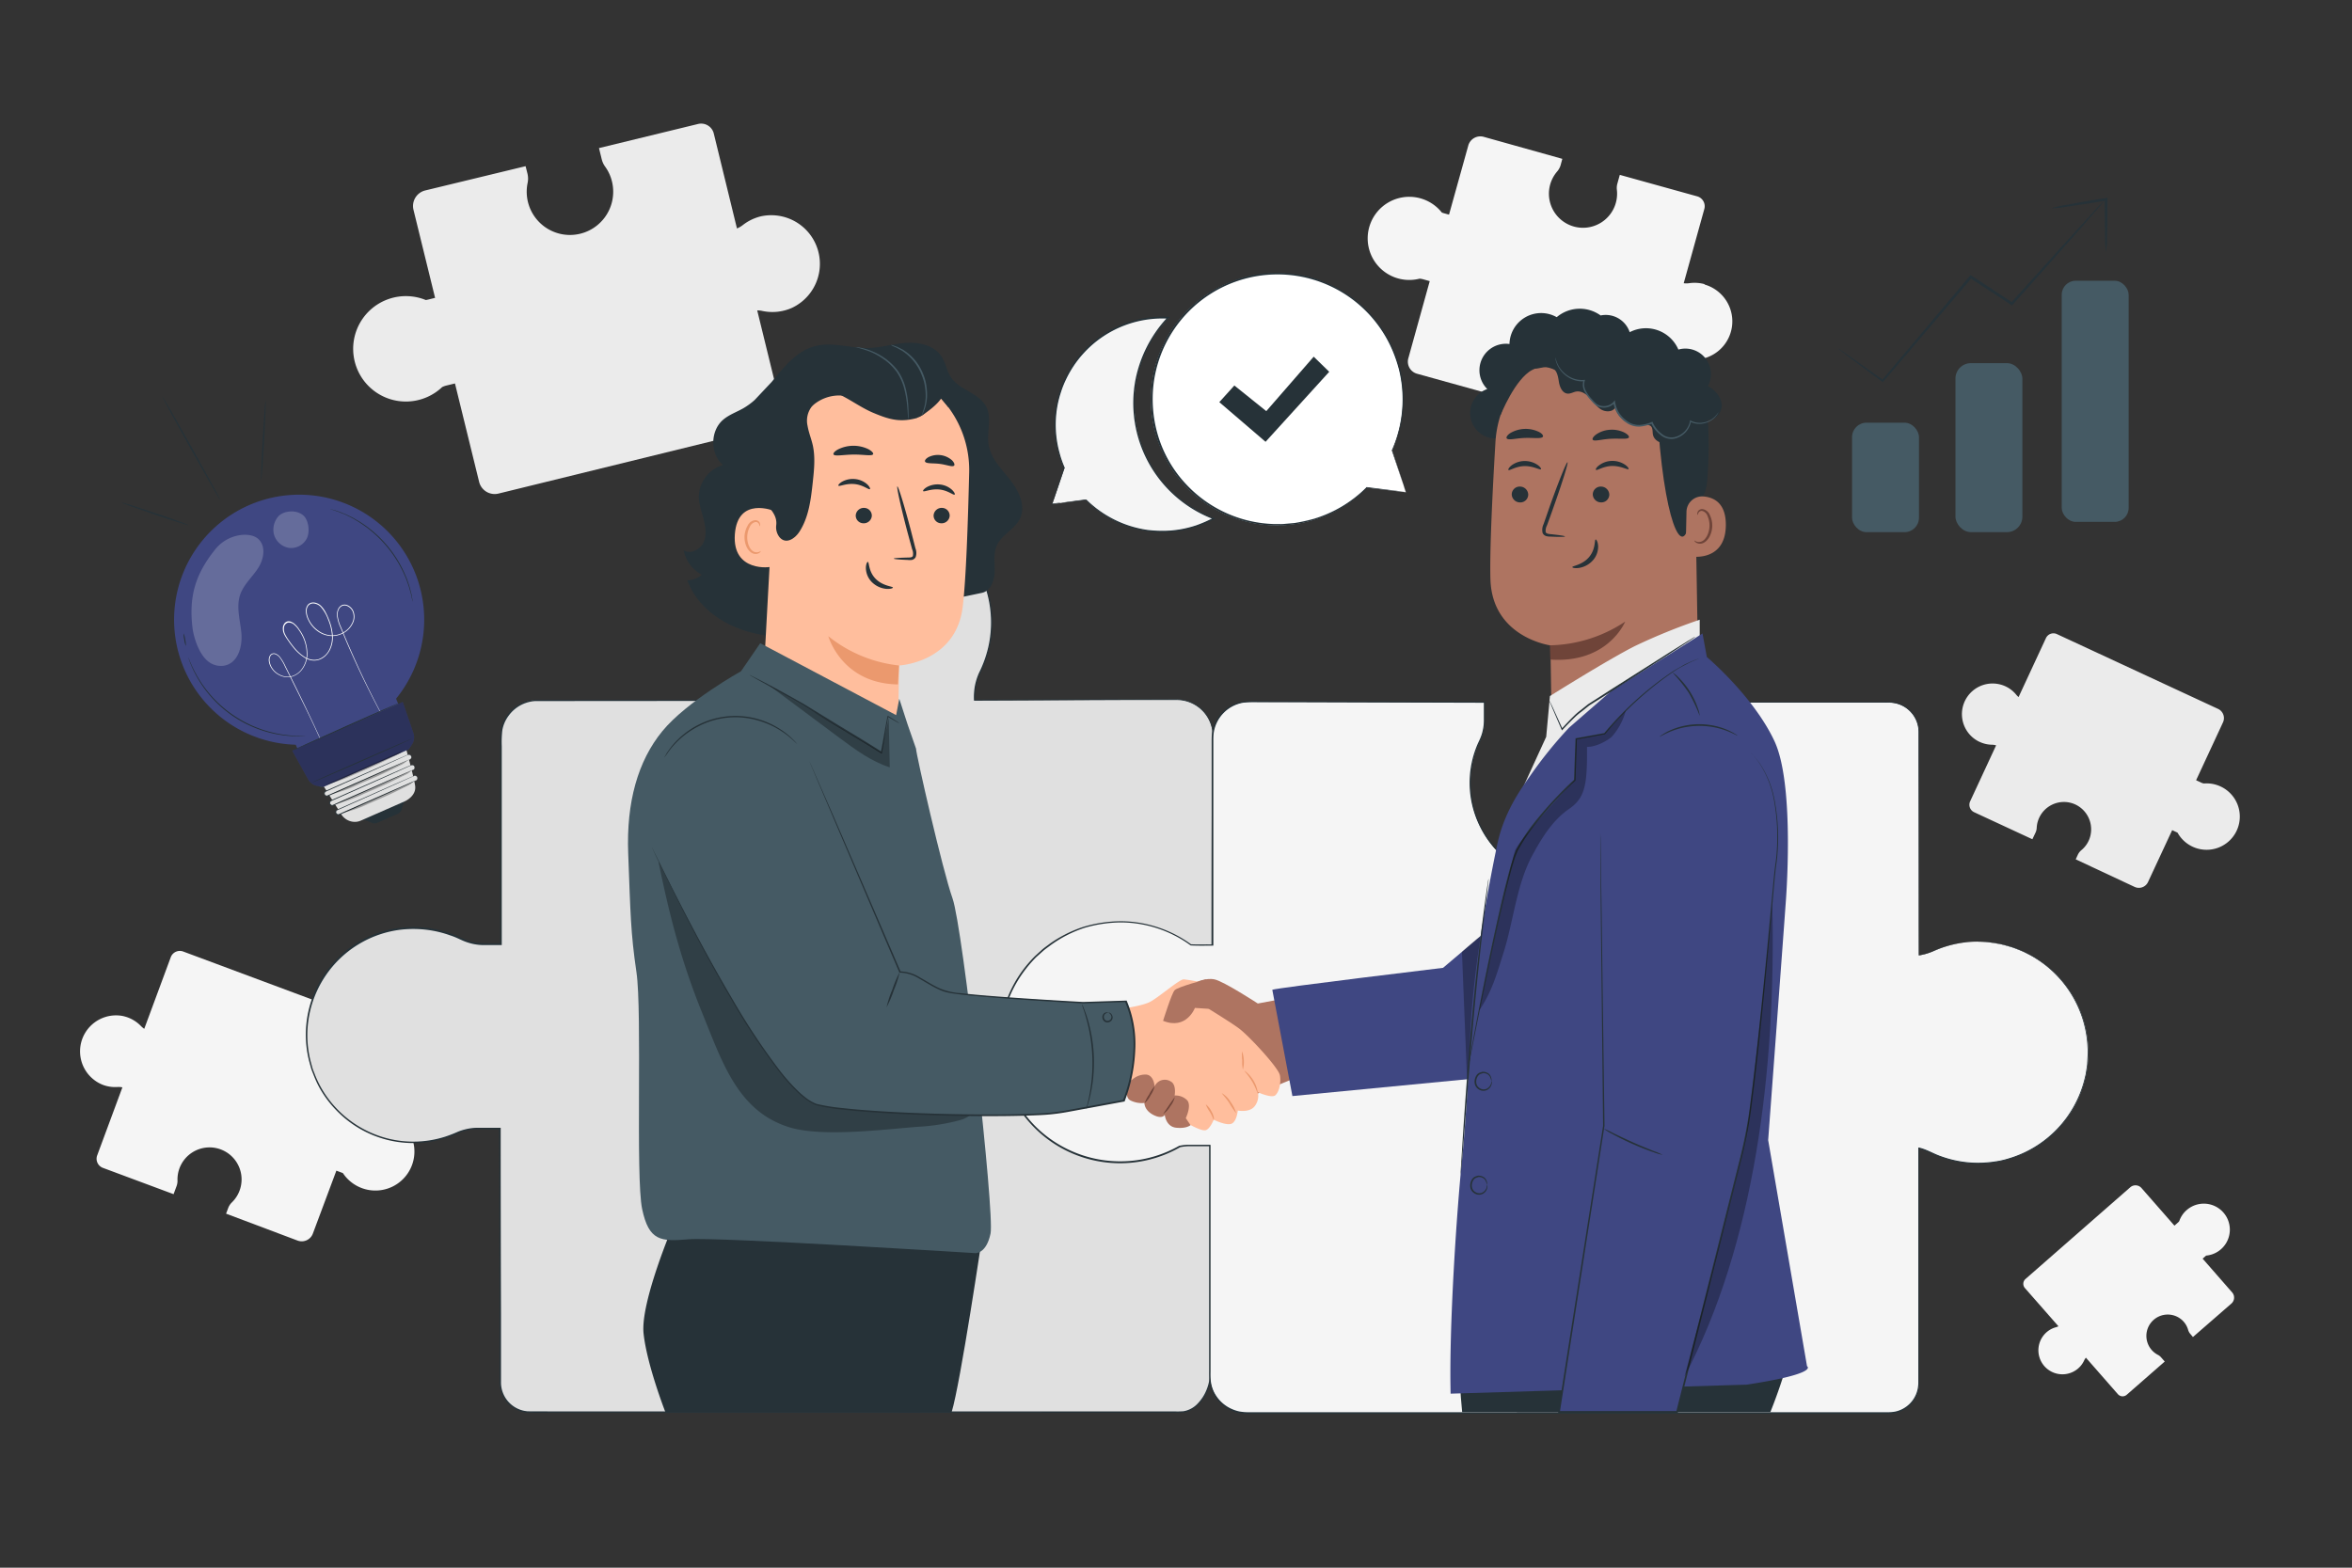
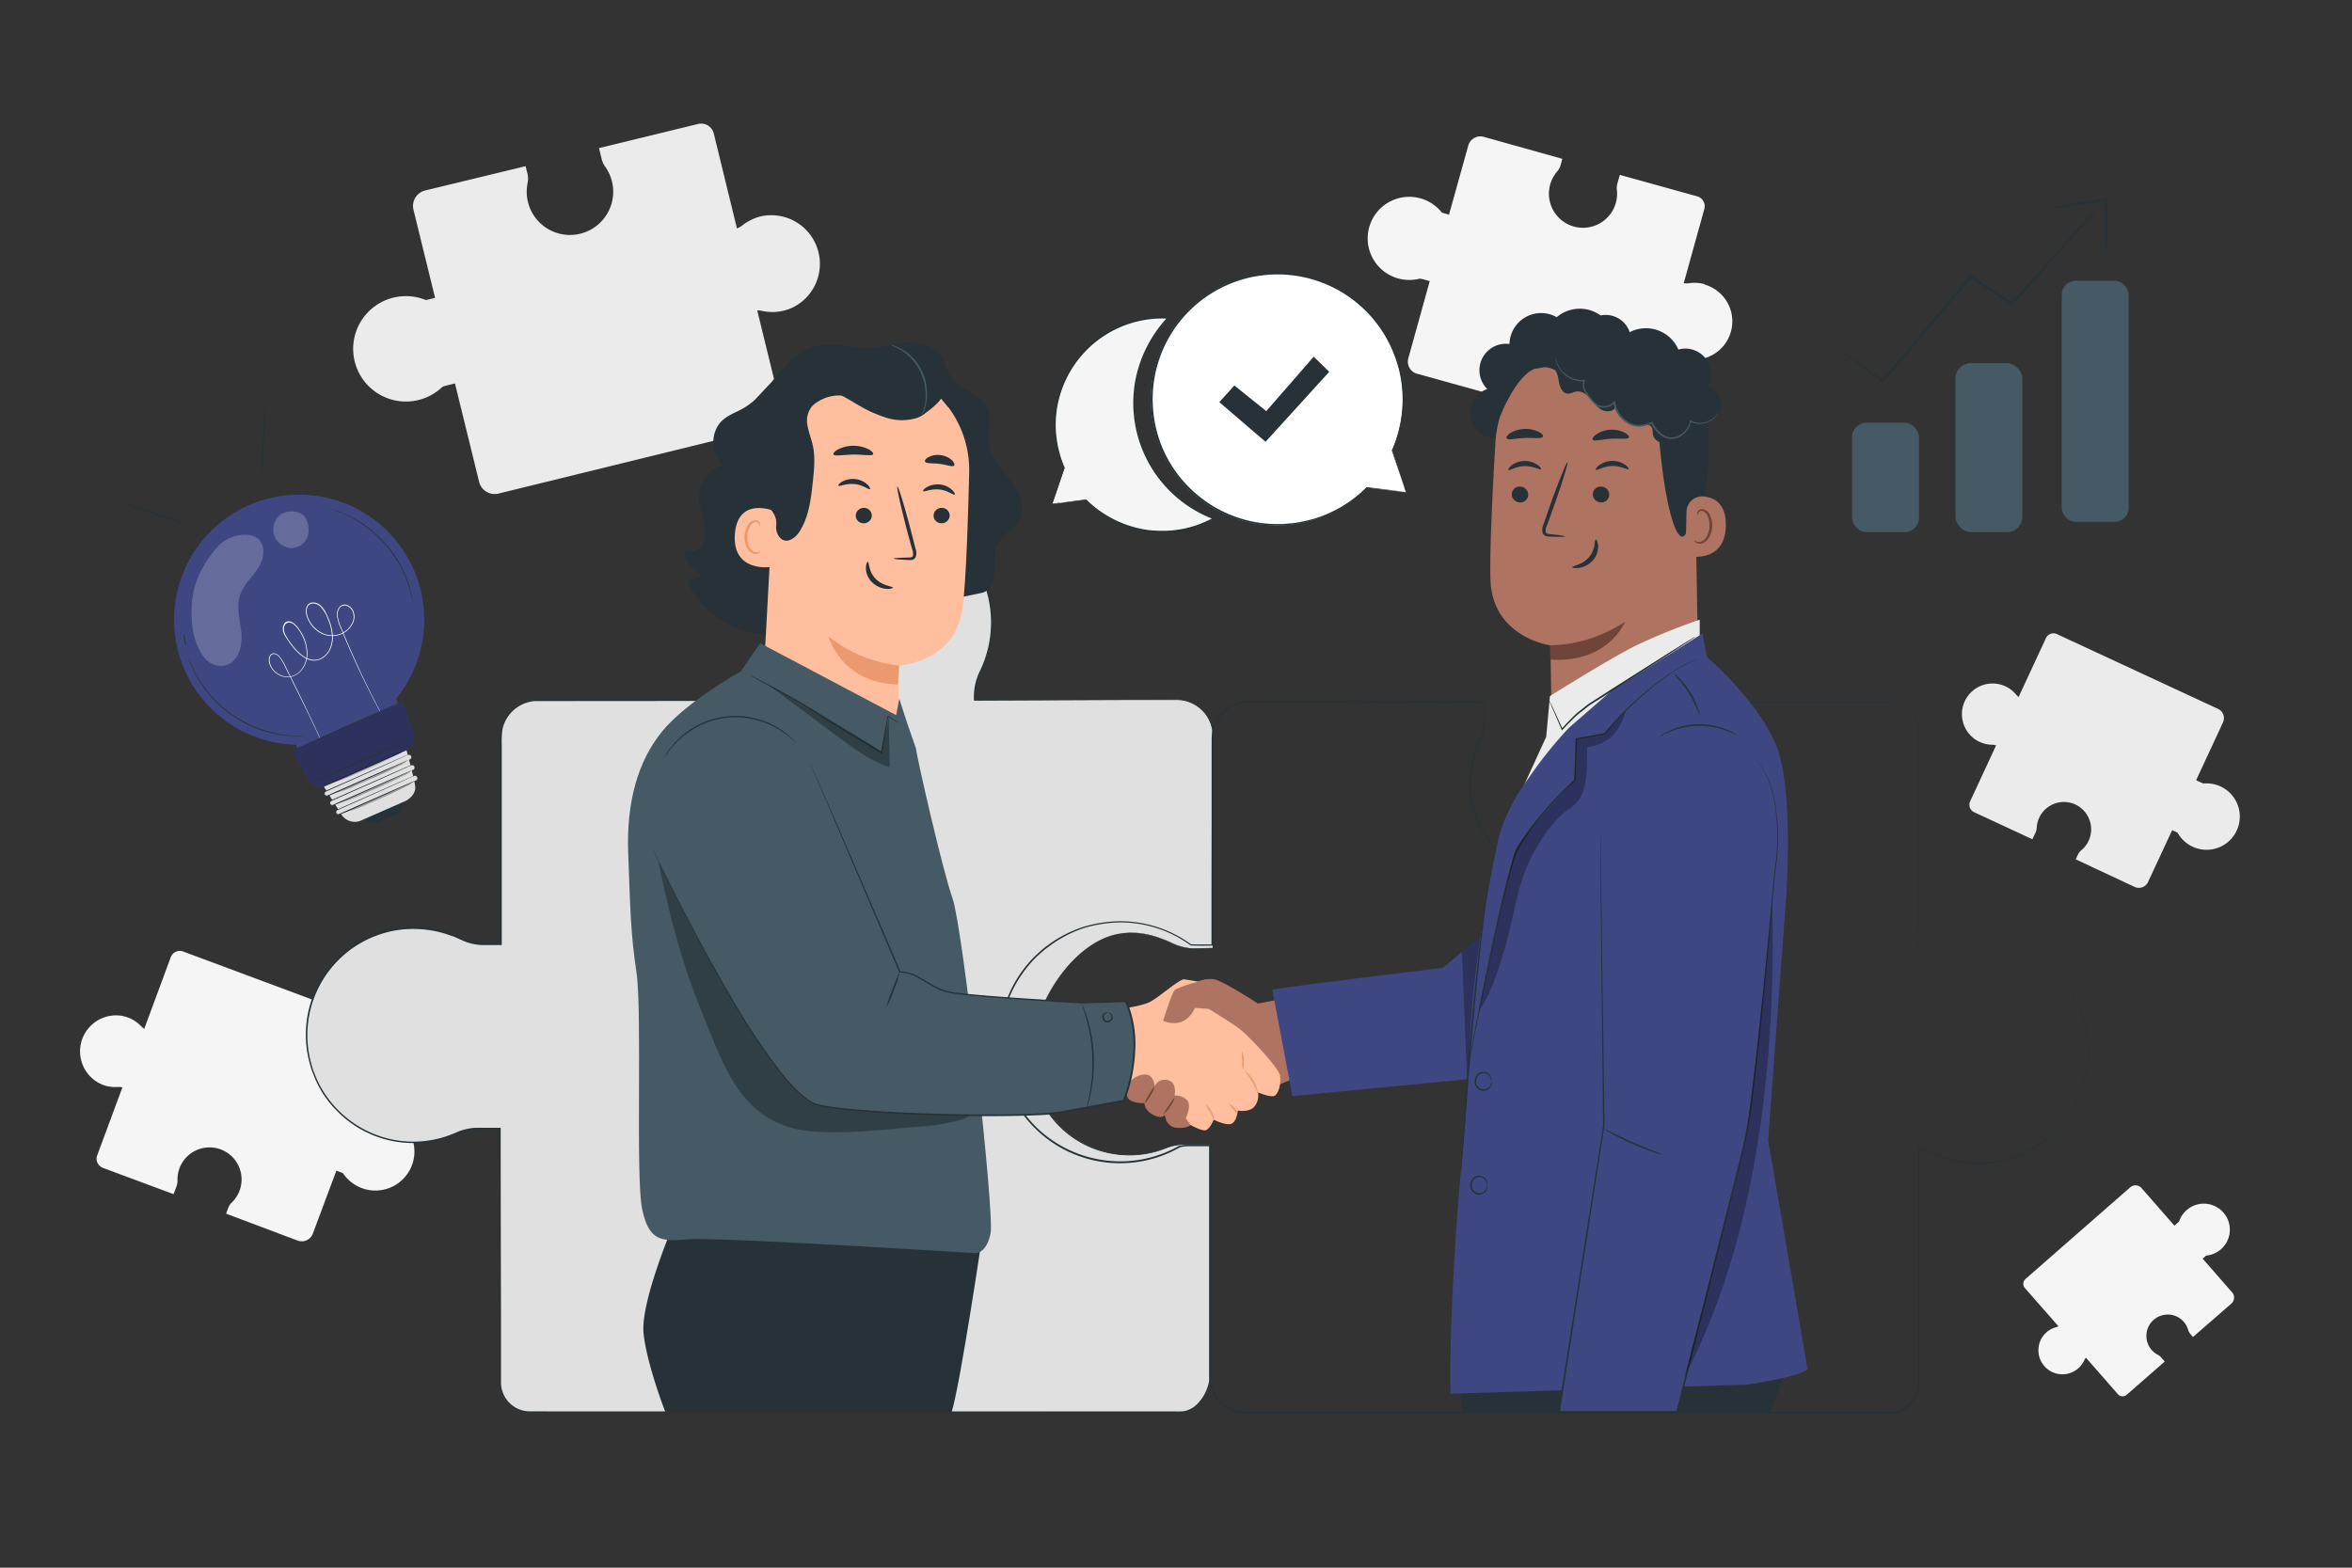
<svg xmlns="http://www.w3.org/2000/svg" viewBox="0 0 750 500">
  <rect x="0" y="0" width="750" height="500" fill="#333333" stroke="none" />
  <g id="freepik--background-complete--inject-17">
    <path d="M242.62,69a15.16,15.16,0,0,0-5.71,2.75A7.62,7.62,0,0,1,235,72.86L227.6,42.54a4.15,4.15,0,0,0-5-3L191,47.23l.88,3.58a6.7,6.7,0,0,0,1.06,2.3,13.44,13.44,0,0,1,2.2,4.75,13.79,13.79,0,1,1-26.92.61,6.81,6.81,0,0,0,0-3L167.6,53l-32,7.74a5.11,5.11,0,0,0-3.75,6.18L138.74,95l-2.18.54-.76.16A16.81,16.81,0,1,0,141,123.45a6.55,6.55,0,0,1,1.28-.47l2.8-.68,7.7,31.38a5.11,5.11,0,0,0,6.18,3.74L246.25,136a4.16,4.16,0,0,0,3.05-5L241.46,99a7.66,7.66,0,0,1,1.71.19,15.3,15.3,0,0,0,9.36-1A15.51,15.51,0,0,0,242.62,69Z" style="fill:#ebebeb" />
    <path d="M631.28,236.62a9.53,9.53,0,0,0,3.9.9,5.05,5.05,0,0,1,1.34.2l-8.28,17.84a2.63,2.63,0,0,0,1.27,3.49l18.57,8.62,1-2.11a3.93,3.93,0,0,0,.38-1.54,8.69,8.69,0,0,1,12.66-7.27,8.76,8.76,0,0,1,4.15,10.82,8.55,8.55,0,0,1-2.53,3.55,4.29,4.29,0,0,0-1.16,1.48l-.68,1.48,18.78,8.79a3.22,3.22,0,0,0,4.28-1.56l7.7-16.54,1.28.6a3.61,3.61,0,0,1,.44.22,10.59,10.59,0,1,0,8.37-15.7,4.14,4.14,0,0,1-.82-.27l-1.64-.77,8.58-18.47a3.24,3.24,0,0,0-1.57-4.28L655.9,202.24a2.63,2.63,0,0,0-3.49,1.27l-8.73,18.81a5.1,5.1,0,0,1-.77-.77,9.61,9.61,0,0,0-5-3.22,9.77,9.77,0,0,0-6.66,18.29Z" style="fill:#ebebeb" />
    <path d="M662.7,436.43a7.43,7.43,0,0,0,1.88-2.51,3.81,3.81,0,0,1,.57-.9l10.16,11.6a2,2,0,0,0,2.9.19l12.08-10.56-1.2-1.37a3.35,3.35,0,0,0-1-.77A6.81,6.81,0,1,1,696,421.2a6.72,6.72,0,0,1,1.74,2.93,3.35,3.35,0,0,0,.7,1.3l.84,1,12.26-10.67a2.52,2.52,0,0,0,.24-3.56l-9.41-10.77.84-.73.29-.24a8.3,8.3,0,1,0-6.21-14.52,8.18,8.18,0,0,0-2.38,3.54,3.07,3.07,0,0,1-.46.49l-1.07.94-10.51-12a2.54,2.54,0,0,0-3.57-.24l-33.41,29.25a2.06,2.06,0,0,0-.19,2.9L656.39,423a4.28,4.28,0,0,1-.8.31,7.53,7.53,0,0,0-3.89,2.54,7.66,7.66,0,0,0,11,10.58Z" style="fill:#f5f5f5" />
    <path d="M543.6,90.64a12.12,12.12,0,0,0-5-.31,6.06,6.06,0,0,1-1.7,0l6.58-23.71a3.28,3.28,0,0,0-2.29-4l-24.67-6.85-.78,2.8a5.14,5.14,0,0,0-.15,2,10.87,10.87,0,1,1-19.07-5.85,5.34,5.34,0,0,0,1.13-2.06l.54-2-25-7a4,4,0,0,0-5,2.8l-6.13,22-1.7-.47-.58-.19a13.26,13.26,0,1,0-7.12,21.08,5.57,5.57,0,0,1,1.06.17l2.19.61-6.81,24.55a4,4,0,0,0,2.8,5l68.27,18.95a3.28,3.28,0,0,0,4-2.28l6.94-25a6.87,6.87,0,0,1,1.1.78,11.93,11.93,0,0,0,6.8,3,12.22,12.22,0,0,0,4.47-23.93Z" style="fill:#f5f5f5" />
    <path d="M32.79,346a11.19,11.19,0,0,0,4.64.69,6.13,6.13,0,0,1,1.6.11L31,368.48a3.1,3.1,0,0,0,1.81,4l22.54,8.39.95-2.56a4.86,4.86,0,0,0,.3-1.85,10.22,10.22,0,1,1,17.38,7,4.94,4.94,0,0,0-1.22,1.84l-.67,1.79,22.8,8.58a3.79,3.79,0,0,0,4.87-2.22l7.5-20.08,1.56.58c.18.06.35.13.53.21A12.44,12.44,0,1,0,117.67,355a4.84,4.84,0,0,1-1-.24l-2-.75L123,331.58a3.78,3.78,0,0,0-2.22-4.86L58.45,303.49a3.09,3.09,0,0,0-4,1.81L46,328.13a6.36,6.36,0,0,1-1-.83A11.23,11.23,0,0,0,38.9,324a11.48,11.48,0,0,0-6.11,22Z" style="fill:#f5f5f5" />
  </g>
  <g id="freepik--Puzzle--inject-17">
    <path d="M358.79,297.56c5.56-.38,10.38,1.12,15,3.29a16.75,16.75,0,0,0,6.82,1.67l6.09-.13.08-67.71a11.61,11.61,0,0,0-11.65-11.58l-64.37.24V222a18,18,0,0,1,1.89-7.83,35.62,35.62,0,0,0,3.06-21.74,36.19,36.19,0,0,0-71.81,6.19A35.43,35.43,0,0,0,247,213a17.85,17.85,0,0,1,1.61,7.25l.38,3.05H171.42a11.61,11.61,0,0,0-11.65,11.57v66.21h-5.53a16.88,16.88,0,0,1-7.4-1.79,35,35,0,0,0-21-2.89,34.25,34.25,0,0,0,5.86,67.95,33.63,33.63,0,0,0,13.69-2.91,17,17,0,0,1,6.86-1.52h7.1l.14,81a9.46,9.46,0,0,0,9.49,9.43H376.63c5.24,0,9.35-6.58,9.35-11.79V365h-8.4a15.11,15.11,0,0,0-5.67,1.11,31.43,31.43,0,0,1-43.14-30.27C329.4,320.09,343,298.66,358.79,297.56Z" style="fill:#e0e0e0" />
    <path d="M358.79,297.56l-.55.07a15.46,15.46,0,0,0-1.63.25,22.37,22.37,0,0,0-6.09,2.16c-5.07,2.59-11.71,8.49-16.72,18.35A43.78,43.78,0,0,0,328.88,336a32.44,32.44,0,0,0,1.43,10.41,30.92,30.92,0,0,0,5.33,10.05,31.2,31.2,0,0,0,21.87,11.65,30.6,30.6,0,0,0,13.74-1.89,16.43,16.43,0,0,1,7.2-1.36h7.69V365c0,11.64,0,24,0,37.07q0,9.79,0,20.1v15.72a14.48,14.48,0,0,1-.18,2.7,14.09,14.09,0,0,1-.74,2.61,13.73,13.73,0,0,1-2.89,4.63,8.53,8.53,0,0,1-4.81,2.69c-1,.1-1.86.06-2.79.07H295.05l-105.93,0h-14c-2.35,0-4.67.05-7.08-.05a9.76,9.76,0,0,1-8.76-10c0-2.38,0-4.77,0-7.16q0-7.18,0-14.44,0-29-.11-59.05l.26.26H155a43.28,43.28,0,0,0-4.42.1,16.76,16.76,0,0,0-4.27,1.09,44.41,44.41,0,0,1-4.22,1.63,34,34,0,0,1-34.33-8.34,34.59,34.59,0,0,1-5.75-7.47,33.57,33.57,0,0,1-2-4.29c-.28-.74-.61-1.46-.83-2.22l-.63-2.3a34.47,34.47,0,0,1,17.7-39A34.5,34.5,0,0,1,127,296a35.57,35.57,0,0,1,11.28.26,36,36,0,0,1,5.43,1.47c.89.32,1.76.67,2.61,1.07a25.54,25.54,0,0,0,2.54,1.09c3.45,1.36,7.22.87,10.9,1l-.26.26q0-21.48,0-42.41V238a32.21,32.21,0,0,1,.21-5.18,11.48,11.48,0,0,1,2.05-4.77,11.84,11.84,0,0,1,8.81-4.87l78.4,0-.23.26c-.13-1-.26-2-.38-3h0v0a17.26,17.26,0,0,0-.93-5.47c-.29-.88-.68-1.71-1-2.59s-.68-1.75-1-2.64a36,36,0,0,1-1.73-11l.15-2.76c0-.46,0-.93.1-1.38l.22-1.37c.17-.9.25-1.82.49-2.7l.74-2.65a7.55,7.55,0,0,1,.44-1.29l.5-1.27a17.33,17.33,0,0,1,1.11-2.49l1.26-2.41L250.2,178a35.17,35.17,0,0,1,7.34-7.76l1-.84,1.11-.73c.75-.48,1.47-1,2.23-1.43a39.55,39.55,0,0,1,4.75-2.25,36.24,36.24,0,0,1,10.09-2.41,34,34,0,0,1,5.14-.08c.85.05,1.7.07,2.55.16l2.51.38a36.72,36.72,0,0,1,17.66,8.83,35.92,35.92,0,0,1,11,34.48,37.89,37.89,0,0,1-3,8.48,18.19,18.19,0,0,0-1.31,4.17,21.59,21.59,0,0,0-.27,4.33l-.19-.19,49-.16,11.13,0h2.72c.9,0,1.79,0,2.7.05a11.94,11.94,0,0,1,5,1.7,11.65,11.65,0,0,1,5.49,8.35,45.75,45.75,0,0,1,.12,4.95c0,1.62,0,3.22,0,4.8-.05,25.31-.09,45.43-.12,59.59v.07h-.08c-2.45,0-4.73.15-6.87.1a17.12,17.12,0,0,1-5.7-1.49,37.41,37.41,0,0,0-8.41-3,25.43,25.43,0,0,0-5.23-.56c-.59,0-1,0-1.3,0h-.43a15.72,15.72,0,0,1,1.73-.07,24.92,24.92,0,0,1,5.25.52,37.55,37.55,0,0,1,8.44,3,17.43,17.43,0,0,0,5.66,1.46c2.12,0,4.41-.08,6.86-.12l-.07.08V238a44.78,44.78,0,0,0-.12-4.91,11.39,11.39,0,0,0-5.36-8.14,11.54,11.54,0,0,0-4.9-1.64c-.88-.07-1.77-.06-2.67-.05H370.9l-11.14,0-49,.2h-.18v-.18a21,21,0,0,1,.27-4.4,19.49,19.49,0,0,1,1.33-4.26,36.73,36.73,0,0,0,3-8.4,35.57,35.57,0,0,0-10.88-34.09,36.28,36.28,0,0,0-17.47-8.72l-2.48-.37c-.84-.09-1.68-.11-2.53-.16a33.06,33.06,0,0,0-5.07.08,35.6,35.6,0,0,0-10,2.39,38,38,0,0,0-4.7,2.22c-.75.45-1.46,1-2.2,1.42l-1.09.72-1,.83a35,35,0,0,0-7.24,7.67l-1.47,2.22-1.25,2.38a18,18,0,0,0-1.09,2.46l-.49,1.25a7.45,7.45,0,0,0-.44,1.28l-.72,2.61c-.24.87-.32,1.78-.49,2.67l-.22,1.35c-.06.45-.06.91-.09,1.36l-.15,2.73a35.31,35.31,0,0,0,1.71,10.86c.29.88.61,1.76,1,2.62s.76,1.71,1.06,2.61a17.55,17.55,0,0,1,1,5.62v0c.13,1,.25,2,.39,3.05l0,.26H249l-78.37.06a11.34,11.34,0,0,0-8.44,4.67,11,11,0,0,0-2,4.56A32.94,32.94,0,0,0,160,238q0,10.31,0,20.76v42.67h-5.8a16.63,16.63,0,0,1-5.54-1c-.88-.3-1.75-.73-2.58-1.11s-1.69-.73-2.56-1a33.93,33.93,0,0,0-5.36-1.45,35.08,35.08,0,0,0-11.11-.26A33.9,33.9,0,0,0,99,338.3l.61,2.26c.22.75.55,1.46.82,2.19a32.56,32.56,0,0,0,2,4.22A34.14,34.14,0,0,0,124,363.2a33.45,33.45,0,0,0,17.9-.65,43.62,43.62,0,0,0,4.19-1.62,17.8,17.8,0,0,1,4.4-1.13c1.52-.17,3-.08,4.48-.1h4.69V360q0,30,.1,59.05,0,7.26,0,14.44,0,3.58,0,7.16a9.24,9.24,0,0,0,8.31,9.46c2.31.09,4.7,0,7,.05h14l105.93,0h79.71a24.61,24.61,0,0,0,2.73-.06,8.08,8.08,0,0,0,4.58-2.56,13.38,13.38,0,0,0,2.81-4.5,14.16,14.16,0,0,0,.73-2.54,14.36,14.36,0,0,0,.17-2.63c0-1.78,0-3.54,0-5.3V422.15q0-10.29,0-20.1c0-13.05,0-25.43,0-37.07l.16.16h-7.53a16,16,0,0,0-7.1,1.33,31.16,31.16,0,0,1-13.87,1.89,31.42,31.42,0,0,1-22-11.78,31,31,0,0,1-5.36-10.14A32.33,32.33,0,0,1,328.67,336a44,44,0,0,1,5-17.65c5-9.87,11.73-15.78,16.83-18.34a22.18,22.18,0,0,1,6.12-2.14,14.4,14.4,0,0,1,1.63-.22Z" style="fill:#263238" />
-     <path d="M630.76,300.33a34.63,34.63,0,0,0-14.14,3,18.23,18.23,0,0,1-4.73,1.39V233.55a9.47,9.47,0,0,0-9.48-9.48H528.35v8.4a15.26,15.26,0,0,0,1.11,5.66,31.06,31.06,0,0,1,2.29,11.72,31.45,31.45,0,1,1-59.95-13.27,15.52,15.52,0,0,0,1.54-6.62v-5.89l-75-.24a11.65,11.65,0,0,0-11.65,11.65l-.07,66h-5.12c-.58,0-1.17,0-1.75-.06a38.32,38.32,0,1,0-3.55,64.25,14.58,14.58,0,0,1,3.1-.34h6.57V439a11.65,11.65,0,0,0,11.65,11.65H602.41a9.48,9.48,0,0,0,9.48-9.49v-75a18.67,18.67,0,0,1,3.68,1.35,34.72,34.72,0,0,0,21.24,3,35.36,35.36,0,0,0-6-70.16Z" style="fill:#f5f5f5" />
    <path d="M630.76,300.33l2.23.1a18.39,18.39,0,0,1,2.74.26l1.75.29a12.33,12.33,0,0,1,2,.45l2.22.61c.77.26,1.56.6,2.4.92.41.17.85.32,1.28.51l1.28.67a23.35,23.35,0,0,1,2.68,1.5,35.35,35.35,0,0,1,16.52,27.67c0,.86.12,1.72.12,2.6s-.09,1.75-.14,2.65c0,.44,0,.9-.1,1.34s-.13.9-.2,1.35l-.21,1.37c-.11.44-.21.9-.32,1.35a35.84,35.84,0,0,1-12.87,19.92,35.86,35.86,0,0,1-11.91,6c-1.1.34-2.25.51-3.39.78s-2.33.35-3.51.42a34.21,34.21,0,0,1-7.21-.21,34.64,34.64,0,0,1-7.21-1.76c-2.4-.81-4.57-2.21-7.06-2.77l.2-.16q0,17.28,0,36.64,0,9.66,0,19.82c0,3.38,0,6.81,0,10.27v7.85c0,.44,0,.9-.05,1.34a10.12,10.12,0,0,1-.22,1.34,9.72,9.72,0,0,1-7.44,7.23,13.42,13.42,0,0,1-2.75.21H523.25l-104,0H398.6a16.63,16.63,0,0,1-3.51-.24,12.81,12.81,0,0,1-3.33-1.22,12.08,12.08,0,0,1-4.89-5.07,11.44,11.44,0,0,1-1.11-3.39,21.23,21.23,0,0,1-.18-3.55V365.34l.26.25H381.1c-.81,0-1.65,0-2.45,0a15.4,15.4,0,0,0-2.43.32l.07,0a38.5,38.5,0,0,1-15.59,4.93,38.54,38.54,0,0,1-40-25.88,39.75,39.75,0,0,1-2.11-12.21,41.3,41.3,0,0,1,1.86-12.2A38.39,38.39,0,0,1,326,309.63a41.93,41.93,0,0,1,4-4.66l2.27-2.06c.76-.67,1.62-1.24,2.42-1.86a40.07,40.07,0,0,1,10.83-5.45,42.45,42.45,0,0,1,11.93-1.78,38.4,38.4,0,0,1,22.41,7.4l-.13-.05c2.26.11,4.57,0,6.85.06l-.26.25q0-21.15.05-41.74,0-10.31,0-20.44v-2.53c0-.84,0-1.69.07-2.55a11.92,11.92,0,0,1,9.81-10.45,32.47,32.47,0,0,1,5-.18l4.95,0,9.86,0,19.44.07,37.79.12h.23v5.52a15.81,15.81,0,0,1-.74,5.25,20.91,20.91,0,0,1-1,2.45c-.36.78-.67,1.58-1,2.39A31.2,31.2,0,0,0,478.43,272a32.33,32.33,0,0,0,7.91,5.68,30.77,30.77,0,0,0,18.58,3,31.24,31.24,0,0,0,16.48-7.87,30.61,30.61,0,0,0,5.69-7,29.65,29.65,0,0,0,3.42-8.17,30.71,30.71,0,0,0-.37-17.09c-.38-1.36-1-2.63-1.41-4a15.5,15.5,0,0,1-.57-4.22v-8.49h.19l54.2,0h18.06a28,28,0,0,1,2.89.07,10.12,10.12,0,0,1,2.78.75,9.67,9.67,0,0,1,5.75,8.88c0,3.57,0,7,0,10.43,0,27,0,47.57-.06,60.68l-.08-.07c3.34-.43,5.85-2.05,8.22-2.7a34.93,34.93,0,0,1,5.93-1.34,35.6,35.6,0,0,1,3.56-.28c.79,0,1.17,0,1.17,0l-1.17,0a35.36,35.36,0,0,0-9.46,1.68c-2.35.65-4.86,2.29-8.23,2.74h-.07v-.07c0-13.11,0-33.66-.07-60.68q0-5.07,0-10.43a9.37,9.37,0,0,0-5.58-8.61,9.64,9.64,0,0,0-2.7-.73c-.93-.09-1.9-.06-2.86-.06H582.55l-54.2,0,.19-.18v8.3a14.78,14.78,0,0,0,.56,4.12c.37,1.33,1,2.62,1.41,4a31.12,31.12,0,0,1,.39,17.31,30.06,30.06,0,0,1-3.46,8.27,30.78,30.78,0,0,1-5.76,7.08,31.6,31.6,0,0,1-16.7,8,31.17,31.17,0,0,1-18.84-3.05,32.77,32.77,0,0,1-8-5.76,31.83,31.83,0,0,1-5.95-8.06,31.22,31.22,0,0,1-1.73-25c.3-.82.62-1.64,1-2.43a20.42,20.42,0,0,0,1-2.4,15.46,15.46,0,0,0,.72-5.11v-5.28l.23.23-37.79-.11-19.44-.06-9.86,0H401.3a32.21,32.21,0,0,0-4.93.16,11.43,11.43,0,0,0-9.39,10c-.07.81-.08,1.65-.07,2.5v2.53q0,10.14,0,20.44,0,20.58,0,41.75v.25h-.26c-2.29,0-4.55.06-6.89-.06h-.07l-.07-.05a38,38,0,0,0-22.1-7.3,42.42,42.42,0,0,0-11.77,1.76A39.33,39.33,0,0,0,335,301.47c-.79.62-1.63,1.17-2.39,1.84l-2.23,2a40.87,40.87,0,0,0-3.92,4.6,38,38,0,0,0-5.54,10.76,41.13,41.13,0,0,0-1.83,12,38.26,38.26,0,0,0,11,26.48,38.37,38.37,0,0,0,30.53,11.1A38,38,0,0,0,376,365.45l0,0h0a15.27,15.27,0,0,1,2.51-.33c.86,0,1.66,0,2.48,0h5v72.35a19,19,0,0,0,.17,3.47,10.69,10.69,0,0,0,1.06,3.25A11.58,11.58,0,0,0,392,449a12.61,12.61,0,0,0,3.19,1.17,16.76,16.76,0,0,0,3.41.24h20.66l104,0h78.38a13.13,13.13,0,0,0,2.67-.19,9.3,9.3,0,0,0,7.13-6.94,10.57,10.57,0,0,0,.27-2.58V422.62q0-10.15,0-19.82,0-19.33,0-36.64V366l.2,0c2.56.59,4.73,2,7.08,2.79a34.9,34.9,0,0,0,7.15,1.76,34.32,34.32,0,0,0,7.15.21c1.17-.07,2.33-.23,3.48-.41s2.27-.44,3.36-.77a35.23,35.23,0,0,0,24.63-25.66c.11-.45.22-.9.32-1.35l.21-1.35.21-1.34c.07-.45.06-.9.09-1.34q.07-1.34.15-2.64c0-.86-.08-1.72-.11-2.58a35.3,35.3,0,0,0-16.38-27.57,22.43,22.43,0,0,0-2.67-1.5l-1.27-.67c-.43-.19-.86-.35-1.28-.52-.83-.32-1.62-.66-2.38-.92l-2.22-.62a12.26,12.26,0,0,0-2-.47l-1.75-.29a17.36,17.36,0,0,0-2.74-.28Z" style="fill:#263238" />
  </g>
  <g id="freepik--Characters--inject-17">
    <path d="M381,313.46s3.37-1.73,6.34-1.08,13.75,7.68,13.75,7.68l8.69-1.62L414.94,343,381,357.06Z" style="fill:#ae7461" />
    <path d="M356,322s7.77-1,10.58-2.39,9.52-7.36,10.92-7.25,6.5,1.08,6.5,1.08l-2.06,6.17s10.17,6.17,13.2,8.44,12.55,12.44,13,14.93-.32,5.41-1.51,6.38-5.52-1-5.52-1a5.38,5.38,0,0,1-1,4.43c-1.62,2.17-5.4,1.41-5.4,1.41s-.33,3.57-2.06,4.22-5.63-1.3-5.63-1.3-1.17,3-2.58,3.35-5.42-2-5.42-2-17.31-12.44-21.2-14.28-5.09-1.95-5.09-1.95Z" style="fill:#ffbe9d" />
    <path d="M387,357.17c-.07,0-.12-.3-.3-.76a12.89,12.89,0,0,0-.88-1.73,10.6,10.6,0,0,1-1.33-2.46,6.18,6.18,0,0,1,1.79,2.2,6.77,6.77,0,0,1,.77,1.89C387.14,356.84,387.06,357.18,387,357.17Z" style="fill:#eb996e" />
-     <path d="M394.19,355.07A28,28,0,0,1,392,351.8c-1.18-1.8-2.45-3-2.36-3.12a7.66,7.66,0,0,1,2.8,2.83A10.67,10.67,0,0,1,394.19,355.07Z" style="fill:#eb996e" />
+     <path d="M394.19,355.07c-1.18-1.8-2.45-3-2.36-3.12a7.66,7.66,0,0,1,2.8,2.83A10.67,10.67,0,0,1,394.19,355.07Z" style="fill:#eb996e" />
    <path d="M401.13,348.82c-.15,0-.63-1.83-1.83-3.85s-2.57-3.37-2.46-3.48a10.63,10.63,0,0,1,4.29,7.33Z" style="fill:#eb996e" />
    <path d="M396.06,335.32a9.71,9.71,0,0,1,.26,5.84,12.71,12.71,0,0,1-.2-2.92A13.45,13.45,0,0,1,396.06,335.32Z" style="fill:#eb996e" />
    <path d="M370.88,325.58s2.7-8.65,3.67-9.74,10-3.46,10-3.46l2.81,7.25-2,2.12-4.33-.28S378.34,328.61,370.88,325.58Z" style="fill:#ae7461" />
    <path d="M354.28,342.7s-1.24.95,0,3.22,4.59.65,5.67,0c0,0-1.62,3.79.43,5a8.08,8.08,0,0,0,4.55.86s-.11,2.27,2.81,3.79,3.68,0,3.68,0,.32,3.78,3.67,4.11,4.54-.83,4.54-.83l-1.51-2.24s1.95-4,.44-5.69a5.22,5.22,0,0,0-4-1.52s.67-3.51-1.26-4.49a3.55,3.55,0,0,0-5.12,1.57s-.22-3.85-3-3.76a6.26,6.26,0,0,0-4.33,1.81Z" style="fill:#ae7461" />
    <path d="M368.17,346.46a8.23,8.23,0,0,1-1.29,2.89,8.37,8.37,0,0,1-1.89,2.52,11.37,11.37,0,0,1,1.44-2.79A11.59,11.59,0,0,1,368.17,346.46Z" style="fill:#6f4439" />
    <path d="M374.62,349.87a7.58,7.58,0,0,1-1.47,3,7.75,7.75,0,0,1-2.26,2.46,126.8,126.8,0,0,1,3.73-5.45Z" style="fill:#6f4439" />
    <path d="M307.61,390.69H291.2L287,450.37h16.46c2.8-9.09,9.8-56.45,9.8-56.45Z" style="fill:#263238" />
    <path d="M214.68,390.69s-10.51,24.63-9.46,34.6,6.95,25.08,6.95,25.08h81.28a188.24,188.24,0,0,0,4-20.64c1.76-12.32,6.48-39,6.48-39Z" style="fill:#263238" />
    <path d="M322.08,153c-2.75-3.47-6.14-6.8-6.84-11.17-.65-4,1.11-8.4-.69-12-2.22-4.49-8.58-5.36-11.34-9.53-1.33-2-1.65-4.58-3-6.61-2.24-3.46-6.86-4.57-11-4.34S281.13,110.86,277,111c-5.66.12-11.39-2-16.88-.65-6.06,1.49-10,6.6-14.11,11.53l-5.36,5.69a22,22,0,0,1-3.51,2.58c-2.2,1.27-4.68,2.1-6.6,3.77-4.11,3.57-4.13,10.82,0,14.41a10.69,10.69,0,0,0-7.7,10.12c0,2.51,1,4.91,1.58,7.34s1,5.12-.15,7.37-4.13,3.68-6.26,2.35a11.28,11.28,0,0,0,5.76,7.78,6.71,6.71,0,0,1-4.61,1.78c4.06,11,16.23,17.21,27.9,17.83s23.06-3.28,34.1-7.12l31.83-6.67c2.79-.5,4.1-3.8,4.19-6.64s-.48-5.81.66-8.41c1.55-3.56,5.86-5.28,7.48-8.82C327.12,161.18,324.82,156.49,322.08,153Z" style="fill:#263238" />
    <path d="M246.34,178.17c-1.94-7.21-3.85-14.47-4.52-21.91s0-15.12,2.9-22c.45-1,4.18-8,5.3-7.81.8.12-1.61,6.65-1.24,7.37,3.54,6.86,4.18,14.93,3.16,22.59a101,101,0,0,1-5.6,21.74" style="fill:#263238" />
    <path d="M247.07,149.68c.35-18.73,11.55-34.13,30.26-33.25l1.72.18a33.48,33.48,0,0,1,30,34.11c-.4,16.23-1,34.16-2.06,42.78-2.11,17.85-20.28,18.75-20.28,18.75s-.49,29.48-.49,29.48l-42.54-29.47Z" style="fill:#ffbe9d" />
    <path d="M286.68,212.25a43.45,43.45,0,0,1-22.54-9.33s4.19,15.1,22.19,15.37Z" style="fill:#eb996e" />
    <path d="M302.83,164.58a2.57,2.57,0,0,1-2.74,2.31,2.44,2.44,0,0,1-2.38-2.58,2.57,2.57,0,0,1,2.73-2.32A2.47,2.47,0,0,1,302.83,164.58Z" style="fill:#263238" />
    <path d="M304.42,157.74c-.35.3-2.13-1.34-4.88-1.62s-4.91.88-5.17.51c-.13-.16.26-.73,1.2-1.28a7.14,7.14,0,0,1,4.18-.82,6.71,6.71,0,0,1,3.84,1.71C304.37,157,304.59,157.61,304.42,157.74Z" style="fill:#263238" />
    <path d="M278,164.58a2.56,2.56,0,0,1-2.73,2.31,2.45,2.45,0,0,1-2.39-2.58,2.57,2.57,0,0,1,2.73-2.32A2.47,2.47,0,0,1,278,164.58Z" style="fill:#263238" />
    <path d="M277.4,156c-.35.3-2.14-1.33-4.89-1.61s-4.9.88-5.16.51c-.13-.17.25-.73,1.2-1.28a7.06,7.06,0,0,1,4.18-.82,6.77,6.77,0,0,1,3.84,1.7C277.34,155.25,277.57,155.88,277.4,156Z" style="fill:#263238" />
    <path d="M285,178.16c0-.16,1.74-.27,4.54-.34.71,0,1.39-.06,1.56-.53a3.62,3.62,0,0,0-.25-2.13q-.72-2.66-1.51-5.56c-2.08-7.91-3.51-14.38-3.19-14.46s2.27,6.26,4.34,14.17q.75,2.92,1.42,5.58a4,4,0,0,1,.08,2.79,1.77,1.77,0,0,1-1.26.91,4.6,4.6,0,0,1-1.21,0C286.75,178.49,285,178.32,285,178.16Z" style="fill:#263238" />
    <path d="M276.74,179.21c.45,0,.14,3,2.47,5.38s5.54,2.4,5.52,2.82c0,.19-.77.5-2.12.4a7.51,7.51,0,0,1-4.62-2.18,6.54,6.54,0,0,1-1.88-4.5C276.13,179.87,276.54,179.17,276.74,179.21Z" style="fill:#263238" />
    <path d="M278.42,144.85c-.35.72-3.05.08-6.32.13s-6,.65-6.32-.07c-.15-.34.37-1,1.5-1.6a11,11,0,0,1,9.63-.05C278,143.86,278.58,144.51,278.42,144.85Z" style="fill:#263238" />
    <path d="M304.25,148.49c-.55.57-2.38-.28-4.65-.55s-4.24,0-4.62-.72c-.16-.34.21-.93,1.11-1.43a6.8,6.8,0,0,1,7.47,1C304.3,147.54,304.49,148.21,304.25,148.49Z" style="fill:#263238" />
    <path d="M247.13,163.07c-.29-.16-11.9-4.93-12.8,7.33S245.93,181,246,180.69,247.13,163.07,247.13,163.07Z" style="fill:#ffbe9d" />
    <path d="M242.57,175.77c0-.05-.22.13-.59.27a2.16,2.16,0,0,1-1.6-.09c-1.26-.56-2.2-2.7-2.1-4.92a7.07,7.07,0,0,1,.82-3,2.48,2.48,0,0,1,1.73-1.52,1.08,1.08,0,0,1,1.21.68c.14.35.05.59.11.62s.28-.19.22-.7a1.38,1.38,0,0,0-.43-.81,1.64,1.64,0,0,0-1.16-.4,3,3,0,0,0-2.37,1.74,7.43,7.43,0,0,0-1,3.36c-.1,2.48,1,4.89,2.73,5.53a2.3,2.3,0,0,0,2-.18C242.53,176.06,242.61,175.79,242.57,175.77Z" style="fill:#eb996e" />
    <path d="M302.39,129.89c2.06-1-3.49-7.78-8.22-10.31-7.16-3.82-18.29-6.6-25.21-5.11-8.34,1.79-15.4,5.43-20,12.61s-6.69,15.77-7,24.29c-.1,2.6,0,5.32,1.24,7.61,1.54,2.82,4.72,4.74,4.33,8.47a5.17,5.17,0,0,0,1,3.83c2.09,2.53,5,.46,6.39-1.7,3-4.64,3.67-10.35,4.26-15.84.42-3.9.84-7.89,0-11.72-.47-2.08-1.31-4.08-1.66-6.18a7.4,7.4,0,0,1,1.26-6.07,7.71,7.71,0,0,1,1.06-1,12.83,12.83,0,0,1,12.85-1.6c6.75,2.89,18.31,7.3,21.55,5.16,4.65-3.09,5.85-5.22,5.85-5.22Z" style="fill:#263238" />
    <path d="M269.7,112.84c6.89-1.82,14.56-1.21,20.66,2.47,3.23,2,6.08,4.93,6.87,8.63s-1.05,8.06-4.64,9.26l-.25.14c-5.35,1.42-8.7.5-13.8-1.64-4.3-1.8-8-4.76-12.33-6.55a25,25,0,0,0-14.57-1.36C256.68,118.75,262.82,114.66,269.7,112.84Z" style="fill:#263238" />
-     <path d="M272.81,110.71a5.3,5.3,0,0,1,1.25.13,19.2,19.2,0,0,1,3.3.89,21.22,21.22,0,0,1,4.52,2.33,17.89,17.89,0,0,1,4.5,4.31,16.73,16.73,0,0,1,2.47,5.72,29.38,29.38,0,0,1,.76,5c.1,1.44.1,2.61.09,3.41a5.91,5.91,0,0,1-.09,1.25,5.69,5.69,0,0,1-.11-1.25c-.05-.8-.11-2-.26-3.38a33.62,33.62,0,0,0-.85-4.93,17,17,0,0,0-2.44-5.54,17.63,17.63,0,0,0-4.35-4.21,21.87,21.87,0,0,0-4.38-2.38A45,45,0,0,0,272.81,110.71Z" style="fill:#455a64" />
    <path d="M284.1,110a4.8,4.8,0,0,1,1.06.29,9.22,9.22,0,0,1,1.21.46l1.53.77a15.86,15.86,0,0,1,6.36,7.48,18.58,18.58,0,0,1,.9,2.7,18.12,18.12,0,0,1,.4,2.62,17.63,17.63,0,0,1,.05,2.39,16.74,16.74,0,0,1-.28,2.07,11.19,11.19,0,0,1-.46,1.66,7.42,7.42,0,0,1-.49,1.19,4.58,4.58,0,0,1-.57,1,21.91,21.91,0,0,0,1.16-3.87,19.05,19.05,0,0,0,.21-2,21,21,0,0,0-.09-2.33,20.35,20.35,0,0,0-.42-2.54,21.17,21.17,0,0,0-.89-2.61,16.25,16.25,0,0,0-6.07-7.37l-1.47-.83a10.92,10.92,0,0,0-1.16-.53A3.92,3.92,0,0,1,284.1,110Z" style="fill:#455a64" />
    <path d="M292.1,238.77c0,1.69,8.43,38.73,11.66,47.83s13.45,100.34,12.1,106.84-4.84,6.24-4.84,6.24-82.58-5.2-91.46-4.42-12.64.52-14.79-9.62.06-62.83-1.82-75.57-1.9-18.91-2.63-37.83c-.63-16.41,3.1-29.56,10.9-39.06s25.07-19.09,25.07-19.09l6.13-8.94,43.34,22.93,1-5.22,2.63,8.12Z" style="fill:#455a64" />
    <g style="opacity:0.3">
      <path d="M310.73,351.68c-.73-1.84-3.07-2.31-5-2.52-18.37-2-37.48-6.63-50.9-19.33-5.24-5-9.38-11-13.37-17-8.72-13.18-16.91-26.7-25.1-40.22L210,275c3.91,19.08,7.75,32.89,14.1,48.53s11.29,30.82,27.39,35.94c10.41,3.31,30.18.77,41.07-.08A64.38,64.38,0,0,0,306,357.29a9,9,0,0,0,3.66-1.86A3.61,3.61,0,0,0,310.73,351.68Z" />
    </g>
    <path d="M207.73,270c.47.85,37.22,79.35,53.63,82.58s67.41,4,77.36,2.09,19.69-3.63,19.69-3.63,7.21-17.12.63-31.7l-13.7.43s-38.09-2.06-43.47-3.53-10-6.51-14.87-6.24l-29-67.43s-18.83-17.49-32.28-12.11S203.78,263,207.73,270Z" style="fill:#455a64" />
    <path d="M346.4,353.78a5.94,5.94,0,0,1,.27-1.32c.22-.84.49-2.06.77-3.57s.55-3.33.73-5.36a56.91,56.91,0,0,0,.14-6.62,54.17,54.17,0,0,0-1.86-11.86c-.41-1.49-.78-2.68-1.07-3.5a7.89,7.89,0,0,1-.38-1.29,6.57,6.57,0,0,1,.57,1.22,35.54,35.54,0,0,1,1.23,3.46,48.28,48.28,0,0,1,2,11.95,53.37,53.37,0,0,1-.18,6.68,46.51,46.51,0,0,1-.85,5.39,33.7,33.7,0,0,1-.94,3.55A7.73,7.73,0,0,1,346.4,353.78Z" style="fill:#263238" />
    <path d="M258,242.59s.19.4.55,1.19l1.54,3.52L266,260.8c5.06,11.71,12.33,28.56,21.21,49.13l-.2-.12a12.53,12.53,0,0,1,6.43,2c2,1.1,3.93,2.38,6.05,3.35a20.25,20.25,0,0,0,6.9,1.6c2.41.29,4.87.5,7.37.72,10,.82,20.59,1.48,31.62,2.09h0l13.7-.44h.17l.07.15A35.27,35.27,0,0,1,362,335a51.43,51.43,0,0,1-3.36,16.19l0,.13-.14,0-8.71,1.61-9.54,1.76a64.31,64.31,0,0,1-9.54,1c-6.34.28-12.58.31-18.72.28s-12.16-.18-18.06-.4-11.66-.51-17.29-.94c-2.81-.2-5.58-.47-8.32-.77a58.53,58.53,0,0,1-8-1.34,14.17,14.17,0,0,1-3.49-2,30.75,30.75,0,0,1-3-2.6,63.37,63.37,0,0,1-5.09-5.74,211.48,211.48,0,0,1-15.44-23.22c-8.61-14.72-14.83-27.05-19.1-35.57-2.12-4.27-3.73-7.6-4.81-9.87s-1.61-3.47-1.61-3.47.16.29.44.87.72,1.44,1.27,2.56l4.89,9.82c4.33,8.49,10.59,20.79,19.24,35.47A211.22,211.22,0,0,0,249,341.88a62.62,62.62,0,0,0,5.06,5.69,29.72,29.72,0,0,0,2.92,2.56,13.54,13.54,0,0,0,3.38,1.94,58.87,58.87,0,0,0,7.95,1.3c2.72.3,5.49.56,8.3.76,5.61.42,11.38.72,17.27.93s11.92.35,18,.38,12.37,0,18.69-.29a64.57,64.57,0,0,0,9.47-1l9.53-1.76,8.72-1.61-.2.16a51,51,0,0,0,3.33-16,34.87,34.87,0,0,0-2.69-15.49l.24.15-13.7.43h0c-11-.63-21.62-1.29-31.63-2.13-2.5-.22-5-.44-7.38-.73-1.22-.14-2.42-.29-3.61-.52a13.34,13.34,0,0,1-3.42-1.13c-2.16-1-4.1-2.29-6.08-3.38a12.1,12.1,0,0,0-6.2-1.93h-.14l-.06-.13c-8.81-20.61-16-37.48-21-49.2L260,247.35l-1.49-3.54C258.19,243,258,242.59,258,242.59Z" style="fill:#263238" />
    <path d="M254.19,237.29s-.51-.47-1.43-1.32a27.09,27.09,0,0,0-4.2-3.17,27.45,27.45,0,0,0-7.14-3.09,25.56,25.56,0,0,0-18.54,1.86,27,27,0,0,0-6.39,4.44A26.54,26.54,0,0,0,213,240a18.29,18.29,0,0,1-1.14,1.57,2,2,0,0,1,.23-.45c.17-.28.38-.72.74-1.24a24.38,24.38,0,0,1,3.41-4.09,26.18,26.18,0,0,1,32.51-3.25,23.46,23.46,0,0,1,4.15,3.34,14.35,14.35,0,0,1,1,1.06A1.88,1.88,0,0,1,254.19,237.29Z" style="fill:#263238" />
    <path d="M286.89,310.07a33.73,33.73,0,0,1-1.85,5.7,35.56,35.56,0,0,1-2.34,5.51,33.49,33.49,0,0,1,1.85-5.69A35.42,35.42,0,0,1,286.89,310.07Z" style="fill:#263238" />
    <path d="M353.47,323s.14-.07.38,0a1.43,1.43,0,0,1,.73.72,1.56,1.56,0,0,1,0,1.56,1.77,1.77,0,0,1-1.73.8,1.67,1.67,0,0,1-1.31-1.4,1.59,1.59,0,0,1,.5-1.47,1.3,1.3,0,0,1,1-.32c.24,0,.36.08.35.11s-.58,0-1.08.47a1.29,1.29,0,0,0-.28,1.12,1.25,1.25,0,0,0,.92,1,1.37,1.37,0,0,0,1.26-.56,1.23,1.23,0,0,0,.09-1.14C354,323.17,353.45,323.07,353.47,323Z" style="fill:#263238" />
    <path d="M286.8,230.69a6.44,6.44,0,0,1-1-.51l-2.74-1.57.2-.08c-.54,2.73-1.07,6.75-2,11.57l-.07.32-.27-.17c-4-2.54-8.86-5.44-14-8.55-3.84-2.3-7.43-4.62-10.73-6.62s-6.37-3.72-8.92-5.15l-6.07-3.38-1.65-.92a6.19,6.19,0,0,1-.56-.35,2.54,2.54,0,0,1,.61.26l1.69.84c1.47.74,3.57,1.83,6.16,3.23s5.64,3.08,9,5l10.76,6.6c5.15,3.11,10,6,14,8.61l-.34.14c.95-4.78,1.54-8.81,2.16-11.53l0-.18.16.09,2.67,1.67A7.06,7.06,0,0,1,286.8,230.69Z" style="fill:#263238" />
    <g style="opacity:0.3">
      <path d="M245.11,218.51l22.62,16.86c5,3.71,10.07,7.48,16,9.37L283.38,229l-2.31,11Z" />
    </g>
    <path d="M478,139.78a8.11,8.11,0,0,1-3.74-15.7,8.44,8.44,0,0,1,7.08-14.36,10.09,10.09,0,0,1,15.06-8.56,11.36,11.36,0,0,1,14-.55,8.07,8.07,0,0,1,7.38,13.56" style="fill:#263238" />
    <path d="M476.87,140.94a34.41,34.41,0,0,1,33.64-32.33l1.78,0c19.23.73,29.35,17.47,28.09,36.66l1.14,68.5h0L494.8,230.51l-.41-24.67s-18.52-2.49-19.12-21C475,176,475.87,157.58,476.87,140.94Z" style="fill:#ae7461" />
    <path d="M494.24,205.82a44.77,44.77,0,0,0,24-7.57s-5.42,13.4-23.87,12.11Z" style="fill:#6f4439" />
    <path d="M482.06,157.63a2.64,2.64,0,0,0,2.59,2.61,2.52,2.52,0,0,0,2.67-2.44,2.64,2.64,0,0,0-2.59-2.61A2.53,2.53,0,0,0,482.06,157.63Z" style="fill:#263238" />
    <path d="M481,149.89c.33.34,2.3-1.18,5.13-1.23s4.95,1.32,5.25,1c.14-.16-.2-.77-1.12-1.41a7.26,7.26,0,0,0-4.21-1.21,7,7,0,0,0-4.08,1.41C481.14,149.11,480.86,149.74,481,149.89Z" style="fill:#263238" />
    <path d="M507.9,157.63a2.63,2.63,0,0,0,2.6,2.6,2.52,2.52,0,0,0,2.67-2.43,2.65,2.65,0,0,0-2.6-2.61A2.54,2.54,0,0,0,507.9,157.63Z" style="fill:#263238" />
    <path d="M508.92,149.85c.33.34,2.3-1.18,5.13-1.23s5,1.32,5.25,1c.15-.16-.2-.77-1.12-1.41A7.24,7.24,0,0,0,514,147a7,7,0,0,0-4.08,1.41C509,149.07,508.75,149.7,508.92,149.85Z" style="fill:#263238" />
    <path d="M499.05,171.09c0-.16-1.76-.43-4.62-.73-.73-.06-1.42-.19-1.55-.68a3.74,3.74,0,0,1,.44-2.16c.65-1.77,1.32-3.62,2-5.56,2.82-7.91,4.84-14.41,4.52-14.52s-2.86,6.21-5.68,14.12q-1,2.92-1.94,5.59a4.19,4.19,0,0,0-.31,2.85,1.81,1.81,0,0,0,1.21,1,4.78,4.78,0,0,0,1.23.14C497.26,171.28,499,171.26,499.05,171.09Z" style="fill:#263238" />
    <path d="M507.86,140.21c.39.71,2.8-.12,5.79-.27s5.52.28,5.78-.47c.11-.36-.43-1-1.52-1.55a9.07,9.07,0,0,0-4.51-.85,8.67,8.67,0,0,0-4.31,1.42C508.11,139.17,507.69,139.87,507.86,140.21Z" style="fill:#263238" />
    <path d="M480.48,139.85c.61.64,2.93-.08,5.75-.17s5.21.33,5.74-.36c.24-.33-.15-1-1.21-1.55a9.68,9.68,0,0,0-9.26.42C480.52,138.88,480.21,139.55,480.48,139.85Z" style="fill:#263238" />
    <path d="M478.48,132.44s4.63-11.66,10.15-14.47c6.68-3.4,9.73,3.94,16.13,2s12.77-5.19,19.44-.35c7.31,5.29,4,9.18,4.62,17.36,2.48,33.17,8.74,42.43,10.14,26.76.16-1.72,4.89-3.18,5.44-10.43.73-9.41.85-20.81-1.38-27.43-1.88-5.58-5.16-9.4-11-13.56-9.2-6.56-21.65-6.45-30.08-5.43S477.41,118,478.48,132.44Z" style="fill:#263238" />
    <path d="M537.78,163.27a5,5,0,0,1,5.31-4.94c3.45.26,7.32,2.13,7.24,9.25-.15,12.63-12.8,9.88-12.82,9.52S537.67,168.55,537.78,163.27Z" style="fill:#ae7461" />
    <path d="M540.32,172.38s.22.15.59.33a2.19,2.19,0,0,0,1.64,0c1.34-.47,2.49-2.58,2.57-4.85a7.16,7.16,0,0,0-.58-3.16,2.53,2.53,0,0,0-1.63-1.71,1.13,1.13,0,0,0-1.31.59c-.17.35-.09.61-.16.63s-.27-.22-.16-.74a1.4,1.4,0,0,1,.51-.78,1.6,1.6,0,0,1,1.22-.31,3.08,3.08,0,0,1,2.27,2,7.5,7.5,0,0,1,.72,3.53c-.11,2.54-1.44,4.91-3.27,5.42a2.38,2.38,0,0,1-2-.36C540.34,172.68,540.27,172.4,540.32,172.38Z" style="fill:#6f4439" />
    <path d="M537,138.83a11.89,11.89,0,0,1-5.29,2.57c-2,.24-4.25-.85-4.63-2.8-.16-.88,0-1.9-.56-2.57s-2-.51-3-.38a8.05,8.05,0,0,1-8.48-5.6c-.9,1.42-3.09,1.4-4.52.52s-2.38-2.36-3.51-3.61-2.72-2.35-4.38-2.08c-.93.15-1.79.73-2.73.66-1.66-.11-2.51-2-2.79-3.67s-.52-3.56-1.94-4.42-3-.29-4.52,0-3.5-.06-3.92-1.54a3,3,0,0,1,.52-2.3,8.15,8.15,0,0,1,9.58-3.29,11.08,11.08,0,0,1,20.31-2.57,11.26,11.26,0,0,1,18.06,3.74,8.15,8.15,0,0,1,9.43,11.66c2.29,1.25,4.28,3.47,4.38,6.08s-2.39,5.26-4.93,4.63a4.51,4.51,0,0,1-7.71,4.66" style="fill:#263238" />
    <path d="M496,114a.58.58,0,0,0,0,.23c0,.15,0,.38.09.67a7.87,7.87,0,0,0,1,2.41,9.05,9.05,0,0,0,2.86,2.93,8.4,8.4,0,0,0,5.2,1.37l-.22-.28a4.57,4.57,0,0,0,.32,3.48,12.82,12.82,0,0,0,2.23,3.06,9.24,9.24,0,0,0,1.44,1.42,4.33,4.33,0,0,0,2,.7,4.59,4.59,0,0,0,4-1.53l-.47-.13a9.48,9.48,0,0,0,4.15,6.47,6.89,6.89,0,0,0,4.17,1.27,12.28,12.28,0,0,0,4.06-1l-.34-.14a9.93,9.93,0,0,0,3.07,3.83A5.29,5.29,0,0,0,534,139.9a6.94,6.94,0,0,0,5.24-5.55l-.28.14a6.49,6.49,0,0,0,4.35.55,7,7,0,0,0,3-1.41,6.11,6.11,0,0,0,1.38-1.57,3.16,3.16,0,0,0,.31-.66,7.65,7.65,0,0,1-1.82,2.06,6.81,6.81,0,0,1-2.92,1.28,6.23,6.23,0,0,1-4.11-.59l-.24-.13,0,.27a6.56,6.56,0,0,1-5,5.14,4.81,4.81,0,0,1-4-1.05,9.38,9.38,0,0,1-2.88-3.64l-.1-.23-.24.09a11.78,11.78,0,0,1-3.89.93,6.32,6.32,0,0,1-3.85-1.18,9,9,0,0,1-3.92-6.09l-.09-.6-.39.47a4.11,4.11,0,0,1-3.56,1.36,3.9,3.9,0,0,1-1.78-.61,9,9,0,0,1-1.36-1.33,12.47,12.47,0,0,1-2.17-2.93,4.06,4.06,0,0,1-.34-3.14l.1-.31-.32,0a8.16,8.16,0,0,1-5-1.23,9.07,9.07,0,0,1-2.84-2.77A9.81,9.81,0,0,1,496,114Z" style="fill:#455a64" />
    <path d="M508.83,172.07c-.45.05.07,3-2.1,5.59s-5.4,2.8-5.35,3.22c0,.19.81.45,2.15.25a7.55,7.55,0,0,0,4.5-2.52A6.58,6.58,0,0,0,509.6,174C509.49,172.7,509,172,508.83,172.07Z" style="fill:#263238" />
    <path d="M405.71,315.68c1.6-.64,54.45-7,54.45-7l21.44-18.16-2,52.56-67.48,6.5Z" style="fill:#3F4782" />
    <path d="M472.12,298.56c-.64.32-5.94,5-5.94,5l1.62,40.47Z" style="opacity:0.3" />
    <path d="M562.16,393.73H472.9s4.72,25.19,6.47,36.79a148.61,148.61,0,0,0,4.31,19.85h80.85s6-14.63,7.09-24S562.16,393.73,562.16,393.73Z" style="fill:#263238" />
    <path d="M466.25,396.77s-2.5,28.71,0,53.6h30.92V427.44Z" style="fill:#263238" />
    <path d="M483.43,256,493.05,235l1.19-13s18.45-11.6,27.2-16A190.64,190.64,0,0,1,542,197.65v12.28Z" style="fill:#ebebeb" />
    <path d="M563.83,363.63s5.23-70.22,5.58-75.44c0,0,3.09-37.52-3.57-51.8s-21.57-26.85-21.57-26.85l-1.38-7.5L513.78,220.4l-13.46,11.7a135,135,0,0,0-12.7,15.8c-3.82,5.29-8.07,12.09-10,20.64-.69,3.13-8.7,40.51-8.94,66.56,0,0-1.23,22.74-2.55,35.61-1.62,15.94-4.1,52.27-3.56,73.79L557,441.62c23.32-3.56,19.22-5.88,19.22-5.88Z" style="fill:#3F4782" />
    <path d="M542,209.93l-.65.3-1.93.8c-.82.4-1.82.92-3,1.53s-2.47,1.42-3.86,2.41a107.35,107.35,0,0,0-20.73,19.16l-.05.07h-.08l-9.06,1.67.2-.23c-.14,4.21-.29,8.62-.45,13.19v.1l-.08.08A125,125,0,0,0,489,263.61a57.8,57.8,0,0,0-4.56,6.89l-.5.89-.37.93a17.59,17.59,0,0,0-.69,1.88c-.4,1.28-.8,2.55-1.13,3.83-1.39,5.1-2.55,10.08-3.63,14.82-2.14,9.49-3.93,18.07-5.42,25.27-3,14.42-4.63,23.37-4.63,23.37a16.21,16.21,0,0,1,.21-1.64c.16-1.07.43-2.65.79-4.68.74-4.05,1.84-9.9,3.27-17.12s3.19-15.8,5.32-25.3c1.06-4.75,2.21-9.73,3.6-14.85.33-1.29.73-2.57,1.14-3.86a17.65,17.65,0,0,1,.69-1.92l.39-1,.5-.91a56.64,56.64,0,0,1,4.61-7A125.25,125.25,0,0,1,502,248.64l-.08.18c.16-4.57.32-9,.47-13.19v-.19l.19,0,9.06-1.64-.13.08a104.53,104.53,0,0,1,20.93-19.09c1.4-1,2.77-1.69,3.91-2.37s2.2-1.1,3-1.48l1.95-.75Z" style="fill:#263238" />
    <path d="M510.3,265.42l1.14,93.69-14.27,91.26h37.61s17.1-69.29,21.08-83.85c3.86-14.14,9.66-85.31,10.17-88.8.2-1.37,4.28-26-7.73-37.55" style="fill:#3F4782" />
    <path d="M558.3,240.17s.28.26.79.78a22.2,22.2,0,0,1,2.06,2.53A31.45,31.45,0,0,1,565.84,255a64.31,64.31,0,0,1,.72,19.77c-.57,3.83-.85,7.94-1.26,12.31s-.82,9-1.26,13.83c-.9,9.7-1.91,20.33-3.13,31.73-.63,5.69-1.28,11.59-2.09,17.65a144.51,144.51,0,0,1-3.31,18.57c-6.29,25-13.2,52.58-20.47,81.54l0,.2H496.87l0-.29c5.28-33.66,10.16-64.73,14.32-91.25v0c-.3-28.37-.55-51.79-.73-68.13-.07-8.16-.13-14.54-.17-18.91,0-2.16,0-3.82,0-5s0-1.69,0-1.69,0,.57.06,1.69.05,2.8.09,5c.06,4.36.16,10.75.29,18.91.21,16.34.53,39.76.91,68.13v0h0c-4.14,26.53-9,57.6-14.23,91.27l-.25-.3h37.61l-.25.19,20.52-81.53a144.51,144.51,0,0,0,3.32-18.51c.81-6.05,1.47-11.95,2.11-17.64,1.24-11.39,2.27-22,3.2-31.71q.68-7.28,1.29-13.83c.43-4.35.73-8.51,1.3-12.32a64.78,64.78,0,0,0-.62-19.69,31.73,31.73,0,0,0-4.59-11.53,22.45,22.45,0,0,0-2-2.55C558.55,240.46,558.3,240.17,558.3,240.17Z" style="fill:#263238" />
    <path d="M530.2,368.33a15.23,15.23,0,0,1-2.91-.84c-1.77-.6-4.18-1.52-6.79-2.68s-4.91-2.33-6.54-3.24a15,15,0,0,1-2.58-1.59,20,20,0,0,1,2.75,1.27c1.67.82,4,1.93,6.58,3.09s5,2.12,6.71,2.81A21.23,21.23,0,0,1,530.2,368.33Z" style="fill:#263238" />
    <path d="M465.8,374.54a.87.87,0,0,1,0-.24c0-.2,0-.43,0-.72,0-.67.08-1.59.15-2.76.15-2.43.37-5.88.64-10.13.58-8.55,1.4-20.36,2.56-33.38s2.48-24.81,3.57-33.31c.54-4.25,1-7.69,1.35-10.06.17-1.15.31-2.06.41-2.73.05-.28.09-.51.12-.7a.81.81,0,0,1,.06-.24s0,.08,0,.24,0,.43-.07.72c-.07.67-.18,1.58-.31,2.74-.29,2.42-.69,5.86-1.19,10.08-1,8.51-2.26,20.28-3.42,33.3s-2,24.83-2.7,33.37c-.34,4.24-.62,7.68-.81,10.12-.1,1.16-.19,2.08-.25,2.75,0,.29-.05.52-.07.71A.68.68,0,0,1,465.8,374.54Z" style="fill:#263238" />
    <path d="M542,228.35a47.63,47.63,0,0,0-3.54-7.46,49.25,49.25,0,0,0-5.19-6.43,8.31,8.31,0,0,1,1.91,1.54,25.19,25.19,0,0,1,3.72,4.61,24.79,24.79,0,0,1,2.54,5.35A8.45,8.45,0,0,1,542,228.35Z" style="fill:#263238" />
    <path d="M475.61,344.76a1.14,1.14,0,0,1,.09.68,2.76,2.76,0,0,1-.82,1.7,2.6,2.6,0,0,1-2.71.62,3,3,0,0,1-1.4-1,2.8,2.8,0,0,1-.56-1.76,3.65,3.65,0,0,1,.72-2.18,2.26,2.26,0,0,1,.88-.69c.36-.13.62-.2.92-.29h.07a3.07,3.07,0,0,1,1.81.52,2.31,2.31,0,0,1,.84,1.19,2.49,2.49,0,0,1,.16,1.22c-.07,0-.12-.44-.41-1.12a2.16,2.16,0,0,0-.8-1,2.84,2.84,0,0,0-1.6-.38h.07c-.27.1-.62.2-.87.3a1.86,1.86,0,0,0-.67.56,3.28,3.28,0,0,0-.6,1.87,2.39,2.39,0,0,0,1.6,2.3,2.23,2.23,0,0,0,2.3-.43,2.74,2.74,0,0,0,.87-1.46C475.59,345,475.56,344.77,475.61,344.76Z" style="fill:#263238" />
    <path d="M474.21,377.89a1.14,1.14,0,0,1,.09.68,2.71,2.71,0,0,1-.82,1.7,2.59,2.59,0,0,1-2.71.62,3.09,3.09,0,0,1-1.4-1,2.8,2.8,0,0,1-.56-1.76,3.68,3.68,0,0,1,.72-2.18,2.26,2.26,0,0,1,.88-.69c.36-.13.62-.2.92-.29h.07a3.07,3.07,0,0,1,1.81.52,2.31,2.31,0,0,1,.84,1.19,2.49,2.49,0,0,1,.16,1.22c-.06,0-.12-.44-.41-1.12a2.09,2.09,0,0,0-.8-1,2.84,2.84,0,0,0-1.6-.38h.07c-.27.1-.62.2-.86.3a1.81,1.81,0,0,0-.68.56,3.28,3.28,0,0,0-.6,1.87,2.39,2.39,0,0,0,1.6,2.3,2.23,2.23,0,0,0,2.3-.43,2.74,2.74,0,0,0,.87-1.46C474.19,378.14,474.16,377.9,474.21,377.89Z" style="fill:#263238" />
    <path d="M554.07,234.63c-.05.09-1.29-.71-3.49-1.55a24.15,24.15,0,0,0-4-1.13,26.17,26.17,0,0,0-5-.44,26.49,26.49,0,0,0-5,.58,24.27,24.27,0,0,0-3.92,1.24c-2.17.9-3.39,1.73-3.45,1.64a4,4,0,0,1,.83-.62,8.08,8.08,0,0,1,1-.63,15.65,15.65,0,0,1,1.43-.73,22.25,22.25,0,0,1,4-1.37,23.14,23.14,0,0,1,10.21-.14,22.83,22.83,0,0,1,4,1.26,14.25,14.25,0,0,1,1.45.69,7.55,7.55,0,0,1,1.06.6A4,4,0,0,1,554.07,234.63Z" style="fill:#263238" />
    <g style="opacity:0.3">
      <path d="M471.68,322.27c4.07-5.93,5.57-11.52,7.75-18.38,3.23-10.19,4.13-21.7,9.21-31.11,3-5.54,6.5-11.22,11.7-14.78s5.82-7.87,5.72-19.78c3.63,0,7.46-2.76,7.91-3.25a20.2,20.2,0,0,0,4.45-8.33c-2.54,2.77-6.78,7.35-6.78,7.35s-9.19,1.71-9.06,1.65c-.22,4.58-.23,8.61-.46,13.19,0,0-17.63,18.71-19,22.47S471.68,322.27,471.68,322.27Z" />
    </g>
    <g style="opacity:0.3">
      <path d="M537.14,439.06c22.35-42.29,29.29-97.9,28-150.87,0,0-6.41,64.39-8.58,75.44S537.14,439.06,537.14,439.06Z" />
    </g>
    <path d="M540.55,203.12a2.46,2.46,0,0,1-.5.39l-1.49,1L533,208.15,514.69,220,506.78,225v0l-2.52,2a20.45,20.45,0,0,0-2.26,1.93c-1.39,1.34-2.62,2.64-3.73,3.82l-.2.21-.11-.26L495.08,226c-.31-.75-.56-1.36-.76-1.83a2.86,2.86,0,0,1-.23-.65,2.94,2.94,0,0,1,.33.61c.22.45.5,1,.85,1.78l3,6.6-.31-.05c1.09-1.2,2.31-2.52,3.7-3.88a20.19,20.19,0,0,1,2.28-2l2.51-2h0l7.9-5.07,18.43-11.69,5.62-3.5,1.54-.92A3.31,3.31,0,0,1,540.55,203.12Z" style="fill:#263238" />
  </g>
  <g id="freepik--light-bulb--inject-17">
-     <path d="M70.33,159.65c-.12.07-4.37-7.31-9.5-16.47s-9.18-16.64-9.06-16.71,4.37,7.3,9.5,16.47S70.45,159.58,70.33,159.65Z" style="fill:#263238" />
    <path d="M84.69,127.85c.14,0-.06,5.65-.45,12.61s-.81,12.59-.94,12.58.06-5.65.45-12.61S84.55,127.84,84.69,127.85Z" style="fill:#263238" />
    <path d="M60.06,167.47c-.05.13-4.84-1.37-10.71-3.36s-10.59-3.69-10.54-3.82,4.83,1.37,10.7,3.35S60.1,167.34,60.06,167.47Z" style="fill:#263238" />
    <path d="M131.92,181.65A39.88,39.88,0,1,0,94.3,237.52l4,9.22,32-14s-2.07-5.25-4-9.9A39.88,39.88,0,0,0,131.92,181.65Z" style="fill:#3F4782" />
    <path d="M125.56,234.81s-.1-.15-.26-.43-.42-.71-.73-1.26c-.64-1.12-1.57-2.77-2.74-4.91-2.31-4.29-5.58-10.56-9.15-18.51-.9-2-1.82-4.08-2.74-6.28-.46-1.1-.92-2.22-1.4-3.36a12.59,12.59,0,0,1-1.08-3.64,4.25,4.25,0,0,1,.29-2,2.57,2.57,0,0,1,1.38-1.46,2.44,2.44,0,0,1,2,.23,3.75,3.75,0,0,1,1.44,1.49,4.63,4.63,0,0,1-.07,4.12,7,7,0,0,1-2.94,3.1,7.49,7.49,0,0,1-4.29.93,7.92,7.92,0,0,1-4.18-1.66,9.41,9.41,0,0,1-2.87-3.58,6.78,6.78,0,0,1-.66-2.26,3.29,3.29,0,0,1,.52-2.33,2.11,2.11,0,0,1,1-.72,2.57,2.57,0,0,1,1.23-.09,3.78,3.78,0,0,1,2.15,1.14,8.11,8.11,0,0,1,1.41,2,22.11,22.11,0,0,1,1,2.21,16.48,16.48,0,0,1,1.21,4.77,9.05,9.05,0,0,1-.83,4.9,7.15,7.15,0,0,1-1.49,2,5.61,5.61,0,0,1-2.17,1.27,5.16,5.16,0,0,1-2.5.09,6.67,6.67,0,0,1-2.28-1,14.92,14.92,0,0,1-3.52-3.34c-.5-.62-1-1.27-1.42-1.92a14,14,0,0,1-1.25-2,4,4,0,0,1-.39-2.36,2.6,2.6,0,0,1,.48-1.12,1.74,1.74,0,0,1,1-.64,2,2,0,0,1,1.2.16,3.74,3.74,0,0,1,1,.63,7.77,7.77,0,0,1,1.5,1.74A13.37,13.37,0,0,1,98,209.22a8.49,8.49,0,0,1-1.44,4,6.47,6.47,0,0,1-3.3,2.54,5.53,5.53,0,0,1-4-.34,6.28,6.28,0,0,1-2.89-2.64,5.24,5.24,0,0,1-.63-1.83,2.9,2.9,0,0,1,.34-1.89,1.46,1.46,0,0,1,1.74-.6,3.48,3.48,0,0,1,1.48,1.1,15.06,15.06,0,0,1,1.77,3l1.5,3c3.89,7.81,6.92,14.18,8.94,18.62,1,2.22,1.76,4,2.26,5.14.24.59.43,1,.56,1.35l.18.46-.21-.45c-.13-.31-.33-.75-.58-1.34-.52-1.17-1.29-2.9-2.32-5.11-2-4.43-5.1-10.78-9-18.57-.49-1-1-2-1.51-3a14.27,14.27,0,0,0-1.75-3,3.22,3.22,0,0,0-1.38-1,1.25,1.25,0,0,0-1.48.51A2.75,2.75,0,0,0,86,211a5.15,5.15,0,0,0,.61,1.75,6,6,0,0,0,2.79,2.53,5.28,5.28,0,0,0,3.83.32,6.11,6.11,0,0,0,3.16-2.45,8.31,8.31,0,0,0,1.4-3.91A13.13,13.13,0,0,0,95.32,201a7.62,7.62,0,0,0-1.45-1.69,2.53,2.53,0,0,0-2-.73,1.74,1.74,0,0,0-1.3,1.54,3.66,3.66,0,0,0,.37,2.19,13.29,13.29,0,0,0,1.22,2c.45.65.92,1.29,1.42,1.9A14.88,14.88,0,0,0,97,209.43a6.72,6.72,0,0,0,2.19.92,5,5,0,0,0,2.36-.08,6,6,0,0,0,3.49-3.17,8.73,8.73,0,0,0,.79-4.75,16,16,0,0,0-1.18-4.68,12.84,12.84,0,0,0-2.37-4.1,3.51,3.51,0,0,0-2-1.06,2,2,0,0,0-2,.7,3,3,0,0,0-.47,2.13,6.85,6.85,0,0,0,.63,2.17A9.23,9.23,0,0,0,101.3,201a7.69,7.69,0,0,0,4,1.61,7.24,7.24,0,0,0,4.14-.89,6.75,6.75,0,0,0,2.84-3,4.4,4.4,0,0,0,.08-3.89,3.54,3.54,0,0,0-1.35-1.39,2.14,2.14,0,0,0-1.82-.22,2.38,2.38,0,0,0-1.25,1.32,4.05,4.05,0,0,0-.27,1.85,12.26,12.26,0,0,0,1.06,3.57l1.38,3.37q1.38,3.28,2.72,6.27c3.55,8,6.79,14.24,9.07,18.55,1.15,2.15,2.06,3.8,2.69,4.93l.7,1.28C125.48,234.65,125.56,234.81,125.56,234.81Z" style="fill:#fff" />
    <path d="M97.46,234.72a2.75,2.75,0,0,1-.49.05c-.32,0-.8.06-1.41.06a34.76,34.76,0,0,1-5.17-.31,36.39,36.39,0,0,1-7.47-1.78,37.2,37.2,0,0,1-20-16.62,35.64,35.64,0,0,1-2.25-4.66c-.23-.57-.37-1-.48-1.32a3.55,3.55,0,0,1-.14-.47,3.71,3.71,0,0,1,.2.45c.12.29.28.74.53,1.3a39.42,39.42,0,0,0,2.32,4.6,38.16,38.16,0,0,0,4.51,6.16,38.1,38.1,0,0,0,27.94,12.53c.61,0,1.09,0,1.41,0Z" style="fill:#263238" />
    <path d="M58.56,202a7.44,7.44,0,0,1,.49,2,7.64,7.64,0,0,1,.21,2.06,7.44,7.44,0,0,1-.49-2A7.21,7.21,0,0,1,58.56,202Z" style="fill:#263238" />
    <path d="M131.59,191.91a3.81,3.81,0,0,1-.11-.41c-.06-.3-.15-.69-.26-1.18-.05-.26-.11-.55-.18-.86s-.18-.64-.28-1A24.14,24.14,0,0,0,130,186l-.5-1.39c-.18-.48-.42-1-.64-1.47-.42-1-1-2.05-1.58-3.15a38.43,38.43,0,0,0-10.65-12c-1-.7-2-1.41-2.94-1.94-.47-.28-.92-.58-1.37-.81l-1.32-.67c-.83-.45-1.63-.74-2.31-1-.35-.14-.67-.29-1-.4l-.83-.28-1.15-.4a1.57,1.57,0,0,1-.39-.16,2.65,2.65,0,0,1,.41.11l1.16.34.84.26c.31.11.63.24,1,.38.69.29,1.5.57,2.34,1l1.33.65c.46.23.91.53,1.4.8a34,34,0,0,1,3,1.94,37.55,37.55,0,0,1,10.72,12.08,34.64,34.64,0,0,1,1.57,3.19c.21.51.45,1,.63,1.48l.49,1.4a24.18,24.18,0,0,1,.72,2.44c.09.37.19.7.26,1s.11.6.15.86q.13.75.21,1.2A2.57,2.57,0,0,1,131.59,191.91Z" style="fill:#263238" />
    <g style="opacity:0.2">
      <path d="M82.47,172c-1.31-1.26-3.49-1.63-5.77-1.35a12.51,12.51,0,0,0-8.22,4.76c-6,7.56-8.27,14.49-7.13,24.54.38,3.4,2.09,8.56,4.85,10.85a6.51,6.51,0,0,0,5,1.55c4.65-.61,6.17-6.06,5.77-10.45-.38-4.09-1.71-8.3-.4-12.19,1.09-3.21,3.78-5.56,5.65-8.38S84.91,174.39,82.47,172Z" style="fill:#fff" />
    </g>
    <g style="opacity:0.2">
      <path d="M96.49,164.2c-2.37-1.75-6.17-1.24-7.76.52a6.51,6.51,0,0,0-1.43,5.49,6,6,0,0,0,4.87,4.54,5.63,5.63,0,0,0,5.76-3.22C98.87,169.36,98.39,165.6,96.49,164.2Z" style="fill:#fff" />
    </g>
    <g id="freepik--2ggvdetif--inject-17">
      <path d="M115.4,261.4a10.78,10.78,0,0,1,2.9.93,2.33,2.33,0,0,0,2.06.07l6.44-2.83a2.36,2.36,0,0,0,1.38-1.74,4.46,4.46,0,0,1,1.45-2.68Z" style="fill:#263238" />
    </g>
    <path d="M100.55,246.52c.06.13,6,9.54,8.23,13.13a5.17,5.17,0,0,0,4.27,2.48,4.79,4.79,0,0,0,2-.4l14.09-6.19s3.68-1.61,3.24-4.9c-.48-3.46-4.12-16.28-4.12-16.28Z" style="fill:#e0e0e0" />
    <rect x="105.94" y="252.79" width="28.33" height="1.61" rx="0.76" transform="translate(-92.45 70.42) rotate(-23.9)" style="fill:#e0e0e0" />
    <path d="M132.68,248.9a.89.89,0,0,0,.38-.43.75.75,0,0,0-.08-.67.7.7,0,0,0-.77-.37c-1.34.56-3.3,1.48-5.72,2.55l-18.91,8.43a.62.62,0,0,0-.37.47.66.66,0,0,0,0,.31,1.06,1.06,0,0,0,.15.28.66.66,0,0,0,.56.22,4,4,0,0,0,.65-.26l2.66-1.18,5-2.22,8.52-3.74,5.76-2.51,1.57-.67.41-.16c.09,0,.14-.06.14,0l-.13.07-.4.19-1.55.72-5.72,2.58-8.5,3.79-5,2.24-2.66,1.18-.34.15a1.69,1.69,0,0,1-.38.13.92.92,0,0,1-.79-.31,1.11,1.11,0,0,1-.2-.37.79.79,0,0,1,0-.43.87.87,0,0,1,.52-.67l18.94-8.36c2.43-1.05,4.37-1.93,5.77-2.48a.79.79,0,0,1,.86.44.81.81,0,0,1,.06.72A.69.69,0,0,1,132.68,248.9Z" style="fill:#263238" />
    <rect x="103.98" y="249.62" width="29.46" height="1.61" rx="0.76" transform="translate(-91.29 69.58) rotate(-23.9)" style="fill:#e0e0e0" />
    <path d="M131.81,245.5a.84.84,0,0,0,.38-.45.81.81,0,0,0-.1-.69.72.72,0,0,0-.84-.31l-5.93,2.67-19.65,8.75a.62.62,0,0,0-.37.5.56.56,0,0,0,0,.31.74.74,0,0,0,.17.29.67.67,0,0,0,.6.17c.2-.07.46-.2.68-.29l2.76-1.23,5.23-2.3,8.85-3.9,6-2.6,1.63-.69.43-.18.15-.05-.14.08-.41.19-1.62.74-5.94,2.68-8.82,3.95-5.22,2.32-2.76,1.22c-.25.1-.44.21-.73.31a.92.92,0,0,1-.84-.23,1,1,0,0,1-.23-.38.85.85,0,0,1-.06-.45.89.89,0,0,1,.53-.7l19.67-8.68c2.53-1.1,4.56-2,6-2.6a.83.83,0,0,1,.94.37.85.85,0,0,1,.08.75A.69.69,0,0,1,131.81,245.5Z" style="fill:#263238" />
    <rect x="102.23" y="246.45" width="30.19" height="1.61" rx="0.76" transform="translate(-90.12 68.75) rotate(-23.9)" style="fill:#e0e0e0" />
    <path d="M130.75,242.18A.77.77,0,0,0,131,241a.71.71,0,0,0-.86-.27l-6.09,2.74-20.11,9a.6.6,0,0,0-.37.51.55.55,0,0,0,0,.33.8.8,0,0,0,.18.28.64.64,0,0,0,.62.13c.22-.08.47-.2.71-.31l2.83-1.25,5.34-2.36,9.06-4,6.12-2.67,1.67-.71.44-.18.15-.06s-.05,0-.14.08l-.43.21-1.65.75L122.45,246l-9,4-5.34,2.38-2.83,1.25-.73.32a.87.87,0,0,1-.87-.19,1,1,0,0,1-.25-.37.89.89,0,0,1-.07-.46.88.88,0,0,1,.52-.72L124,243.32l6.12-2.66a.81.81,0,0,1,1,.32.9.9,0,0,1,.11.76A.66.66,0,0,1,130.75,242.18Z" style="fill:#263238" />
    <rect x="100.26" y="243.28" width="31.35" height="1.61" rx="0.76" transform="translate(-88.96 67.91) rotate(-23.9)" style="fill:#e0e0e0" />
    <path d="M129.89,238.78a.78.78,0,0,0,.4-.48.9.9,0,0,0-.16-.73.74.74,0,0,0-.93-.19l-6.31,2.84L102,249.51a.64.64,0,0,0-.38.54.8.8,0,0,0,.28.62.63.63,0,0,0,.65.07l.75-.33,2.93-1.29,5.55-2.45,9.39-4.14,6.35-2.77,1.73-.74.45-.18.16-.06-.15.08-.44.21-1.71.79-6.31,2.84-9.38,4.18-5.54,2.47-2.93,1.3-.75.33a.91.91,0,0,1-.91-.1.94.94,0,0,1-.28-.38.88.88,0,0,1,.43-1.22l20.9-9.22,6.34-2.77a.81.81,0,0,1,1,.24.93.93,0,0,1,.15.78.74.74,0,0,1-.3.4A.43.43,0,0,1,129.89,238.78Z" style="fill:#263238" />
    <path d="M93.19,239.4c.12.26,3.4,6.16,5.09,9.2a4.18,4.18,0,0,0,3,2.08l1.85.3,27.23-12,1-1.54a4.15,4.15,0,0,0,.46-3.64l-3.39-9.91Z" style="fill:#3F4782" />
    <g style="opacity:0.3">
      <path d="M109.06,259.29a38.21,38.21,0,0,0,8.4-2.93c2.32-1,4.63-2,7.13-3.13,1.83-.85,3.49-1.69,5.3-2.58a5.55,5.55,0,0,0,1.94-1.4Z" />
    </g>
    <g style="opacity:0.3">
      <path d="M106.69,256.54a45.24,45.24,0,0,0,9-3.21c2.51-1.11,5-2.13,7.69-3.37,2-.92,3.77-1.82,5.72-2.77a6.28,6.28,0,0,0,2.11-1.48Z" />
    </g>
    <g style="opacity:0.3">
      <path d="M105.31,253.39a44.23,44.23,0,0,0,9-3.21c2.5-1.11,5-2.12,7.69-3.37,2-.91,3.77-1.81,5.72-2.76a6.59,6.59,0,0,0,2.11-1.48Z" />
    </g>
    <g style="opacity:0.3">
      <path d="M103.93,250.25a45.46,45.46,0,0,0,9-3.21c2.5-1.11,5-2.13,7.69-3.37,2-.92,3.77-1.82,5.72-2.77a6.28,6.28,0,0,0,2.11-1.48Z" />
    </g>
    <path d="M93.19,239.4c.12.26,3.4,6.16,5.09,9.2a4.18,4.18,0,0,0,3,2.08l1.85.3,27.23-12,1-1.54a4.15,4.15,0,0,0,.46-3.64l-3.39-9.91Z" style="opacity:0.3" />
    <path d="M131.72,235.45c0,.06-7.23,3.31-16.22,7.26s-16.29,7.09-16.32,7,7.23-3.31,16.22-7.26S131.69,235.38,131.72,235.45Z" style="fill:#263238" />
    <path d="M128.15,223.83c0,.08-7.83,3.64-17.58,8s-17.67,7.77-17.7,7.7,7.83-3.63,17.58-8S128.12,223.76,128.15,223.83Z" style="fill:#263238" />
  </g>
  <g id="freepik--speech-bubble--inject-17">
    <path d="M448.32,157l-12.49-1.46a40.18,40.18,0,1,1,8.09-11.89l0,0Z" style="fill:#fff" />
    <path d="M448.32,157s-.11-.3-.31-.88l-.87-2.56-3.32-9.89.22,0,0,0a.12.12,0,0,1-.17,0,.13.13,0,0,1,0-.15,40.19,40.19,0,0,0,3.25-19.49,39.73,39.73,0,0,0-1-6.1,44.91,44.91,0,0,0-2.13-6.26,39.83,39.83,0,0,0-76.1,10.46,40.57,40.57,0,0,0,1.84,18.24,39.18,39.18,0,0,0,9.07,14.68,39.93,39.93,0,0,0,27.41,12.09l1.71,0a10.41,10.41,0,0,0,1.68-.05l3.27-.29a56,56,0,0,0,6.08-1.33,39.93,39.93,0,0,0,16.85-10.11.1.1,0,0,1,.1,0l9.25,1.15,2.4.31.83.11-.78-.07-2.38-.25-9.35-1,.1,0A39.86,39.86,0,0,1,419,165.87a54.6,54.6,0,0,1-6.13,1.37l-3.3.31a10.7,10.7,0,0,1-1.7.06l-1.73,0a40.37,40.37,0,0,1-37-27,41,41,0,0,1-1.88-18.48,40.13,40.13,0,0,1,7.1-18.11,16.55,16.55,0,0,1,1.48-1.94l1.55-1.88,1.71-1.72a18.18,18.18,0,0,1,1.77-1.63l1.85-1.53c.6-.52,1.31-.91,1.95-1.37s1.31-.91,2-1.3l2.08-1.12A39.88,39.88,0,0,1,406.41,87a40.49,40.49,0,0,1,29.94,12.42,40.11,40.11,0,0,1,8,12.12,43.64,43.64,0,0,1,2.13,6.33,39.47,39.47,0,0,1,1,6.17A40.11,40.11,0,0,1,444,143.65l-.21-.13v0a.14.14,0,0,1,.18,0,.21.21,0,0,1,0,.06c1.39,4.37,2.47,7.73,3.2,10,.35,1.11.62,2,.8,2.55S448.32,157,448.32,157Z" style="fill:#263238" />
    <polygon points="388.81 128.26 393.61 122.95 403.79 131.13 418.91 113.76 423.86 118.58 403.56 140.91 388.81 128.26" style="fill:#263238" />
    <path d="M338.28,160.42l7.93-1a.11.11,0,0,1,.08,0,34.31,34.31,0,0,0,14.45,8.67,49.24,49.24,0,0,0,5.21,1.14l2.81.25a8.6,8.6,0,0,0,1.44,0l1.47,0a34.08,34.08,0,0,0,12.16-2.64c1-.44,2.08-.93,3.09-1.48l-.93-.37a39.86,39.86,0,0,1-13.14-8.9,38.86,38.86,0,0,1-9-14.57A40.32,40.32,0,0,1,362,123.46a39.33,39.33,0,0,1,7-17.75,18.06,18.06,0,0,1,1.46-1.9l1.52-1.84.65-.66-1.12,0a34.36,34.36,0,0,0-25.37,10.47A33.93,33.93,0,0,0,339.28,122a37.85,37.85,0,0,0-1.83,5.37,34.14,34.14,0,0,0,1.93,21.94.13.13,0,0,1,0,.13l-2.83,8.41c-.32,1-.57,1.69-.75,2.2s-.26.75-.26.75l.71-.1Z" style="fill:#f5f5f5" />
    <path d="M338.28,160.42s-.23.05-.69.12l-2.07.3-.1,0,0-.1c.78-2.34,2.06-6.22,3.77-11.39l0-.06s0,.07,0,0l-.07-.16-.14-.33-.27-.67c-.19-.45-.35-.92-.53-1.4-.33-1-.63-2-.9-3a33.52,33.52,0,0,1-1-6.91,33.92,33.92,0,0,1,.56-7.8,34.53,34.53,0,0,1,1.06-4.08,29.13,29.13,0,0,1,1.61-4.09,34.19,34.19,0,0,1,12.5-14.34,34.54,34.54,0,0,1,20.51-5.45l.57,0-.4.4-.65.66v0a40.49,40.49,0,0,0-9.49,18.92A39.23,39.23,0,0,0,387,165.21l.49.18-.46.22a41,41,0,0,1-5.41,2.35,35.42,35.42,0,0,1-5.44,1.35,36.4,36.4,0,0,1-10.24.14h0c-1.16-.24-2.29-.43-3.39-.67a29.15,29.15,0,0,1-3.16-.93,34.68,34.68,0,0,1-5.48-2.47,33.73,33.73,0,0,1-7.62-5.81c0-.09-.23,0-.38,0l-.47.05-.89.11-1.62.19-2.54.29-1.55.17c-.36,0-.54,0-.54,0l.53-.09,1.55-.22,2.53-.34,1.62-.21.89-.12.47-.06.24,0a.31.31,0,0,1,.15,0,.14.14,0,0,1,.1,0l.05,0a34.1,34.1,0,0,0,7.62,5.7,34.71,34.71,0,0,0,12,4h0a44,44,0,0,0,4.93.27,33.67,33.67,0,0,0,5.22-.45,34.89,34.89,0,0,0,5.37-1.35,41.94,41.94,0,0,0,5.33-2.34l0,.4A39.63,39.63,0,0,1,362.1,121a40.81,40.81,0,0,1,9.61-19.15h0l.66-.66.17.44A34,34,0,0,0,339.94,121a28.86,28.86,0,0,0-1.6,4,33,33,0,0,0-1.07,4,33.84,33.84,0,0,0,.36,14.56c.26,1,.55,2.06.87,3,.17.47.33.94.51,1.39l.27.67.14.32.06.16a.25.25,0,0,1-.05.32l0-.06c-1.77,5.17-3.08,9.06-3.91,11.34l-.06-.07,2.08-.25Z" style="fill:#263238" />
  </g>
  <g id="freepik--chart--inject-17">
    <rect x="657.44" y="89.54" width="21.34" height="76.91" rx="4.45" style="fill:#455a64" />
    <rect x="590.58" y="134.81" width="21.34" height="34.92" rx="4.6" style="fill:#455a64" />
    <rect x="623.55" y="115.82" width="21.34" height="53.9" rx="4.92" style="fill:#455a64" />
    <path d="M670.89,64.13a3.7,3.7,0,0,1-.51.68l-1.59,1.87-6,6.9L641.84,97.17l-.23.27-.3-.2-13.1-8.55.56-.08-.5.59c-10.79,12.65-20.55,24.11-27.69,32.49l-.19.21-.22-.17L589.76,114,587,111.86a5.84,5.84,0,0,1-.94-.79,7.4,7.4,0,0,1,1,.66l2.9,2,10.57,7.52-.4,0,27.5-32.65.5-.59.25-.29.31.21,13.08,8.58-.53.07,21.15-23.39,6.2-6.75,1.69-1.78A3.39,3.39,0,0,1,670.89,64.13Z" style="fill:#263238" />
    <path d="M671.56,80.37a29,29,0,0,1-.29-4.91c-.08-3-.13-7.24-.13-11.9l.49.42-.42.07c-4.7.77-9,1.43-12.05,1.86a29.06,29.06,0,0,1-5,.52,31.36,31.36,0,0,1,4.93-1.12c3.07-.58,7.31-1.33,12-2.1l.43-.07.49-.08v.5c0,4.66,0,8.86-.13,11.9A27,27,0,0,1,671.56,80.37Z" style="fill:#263238" />
  </g>
</svg>